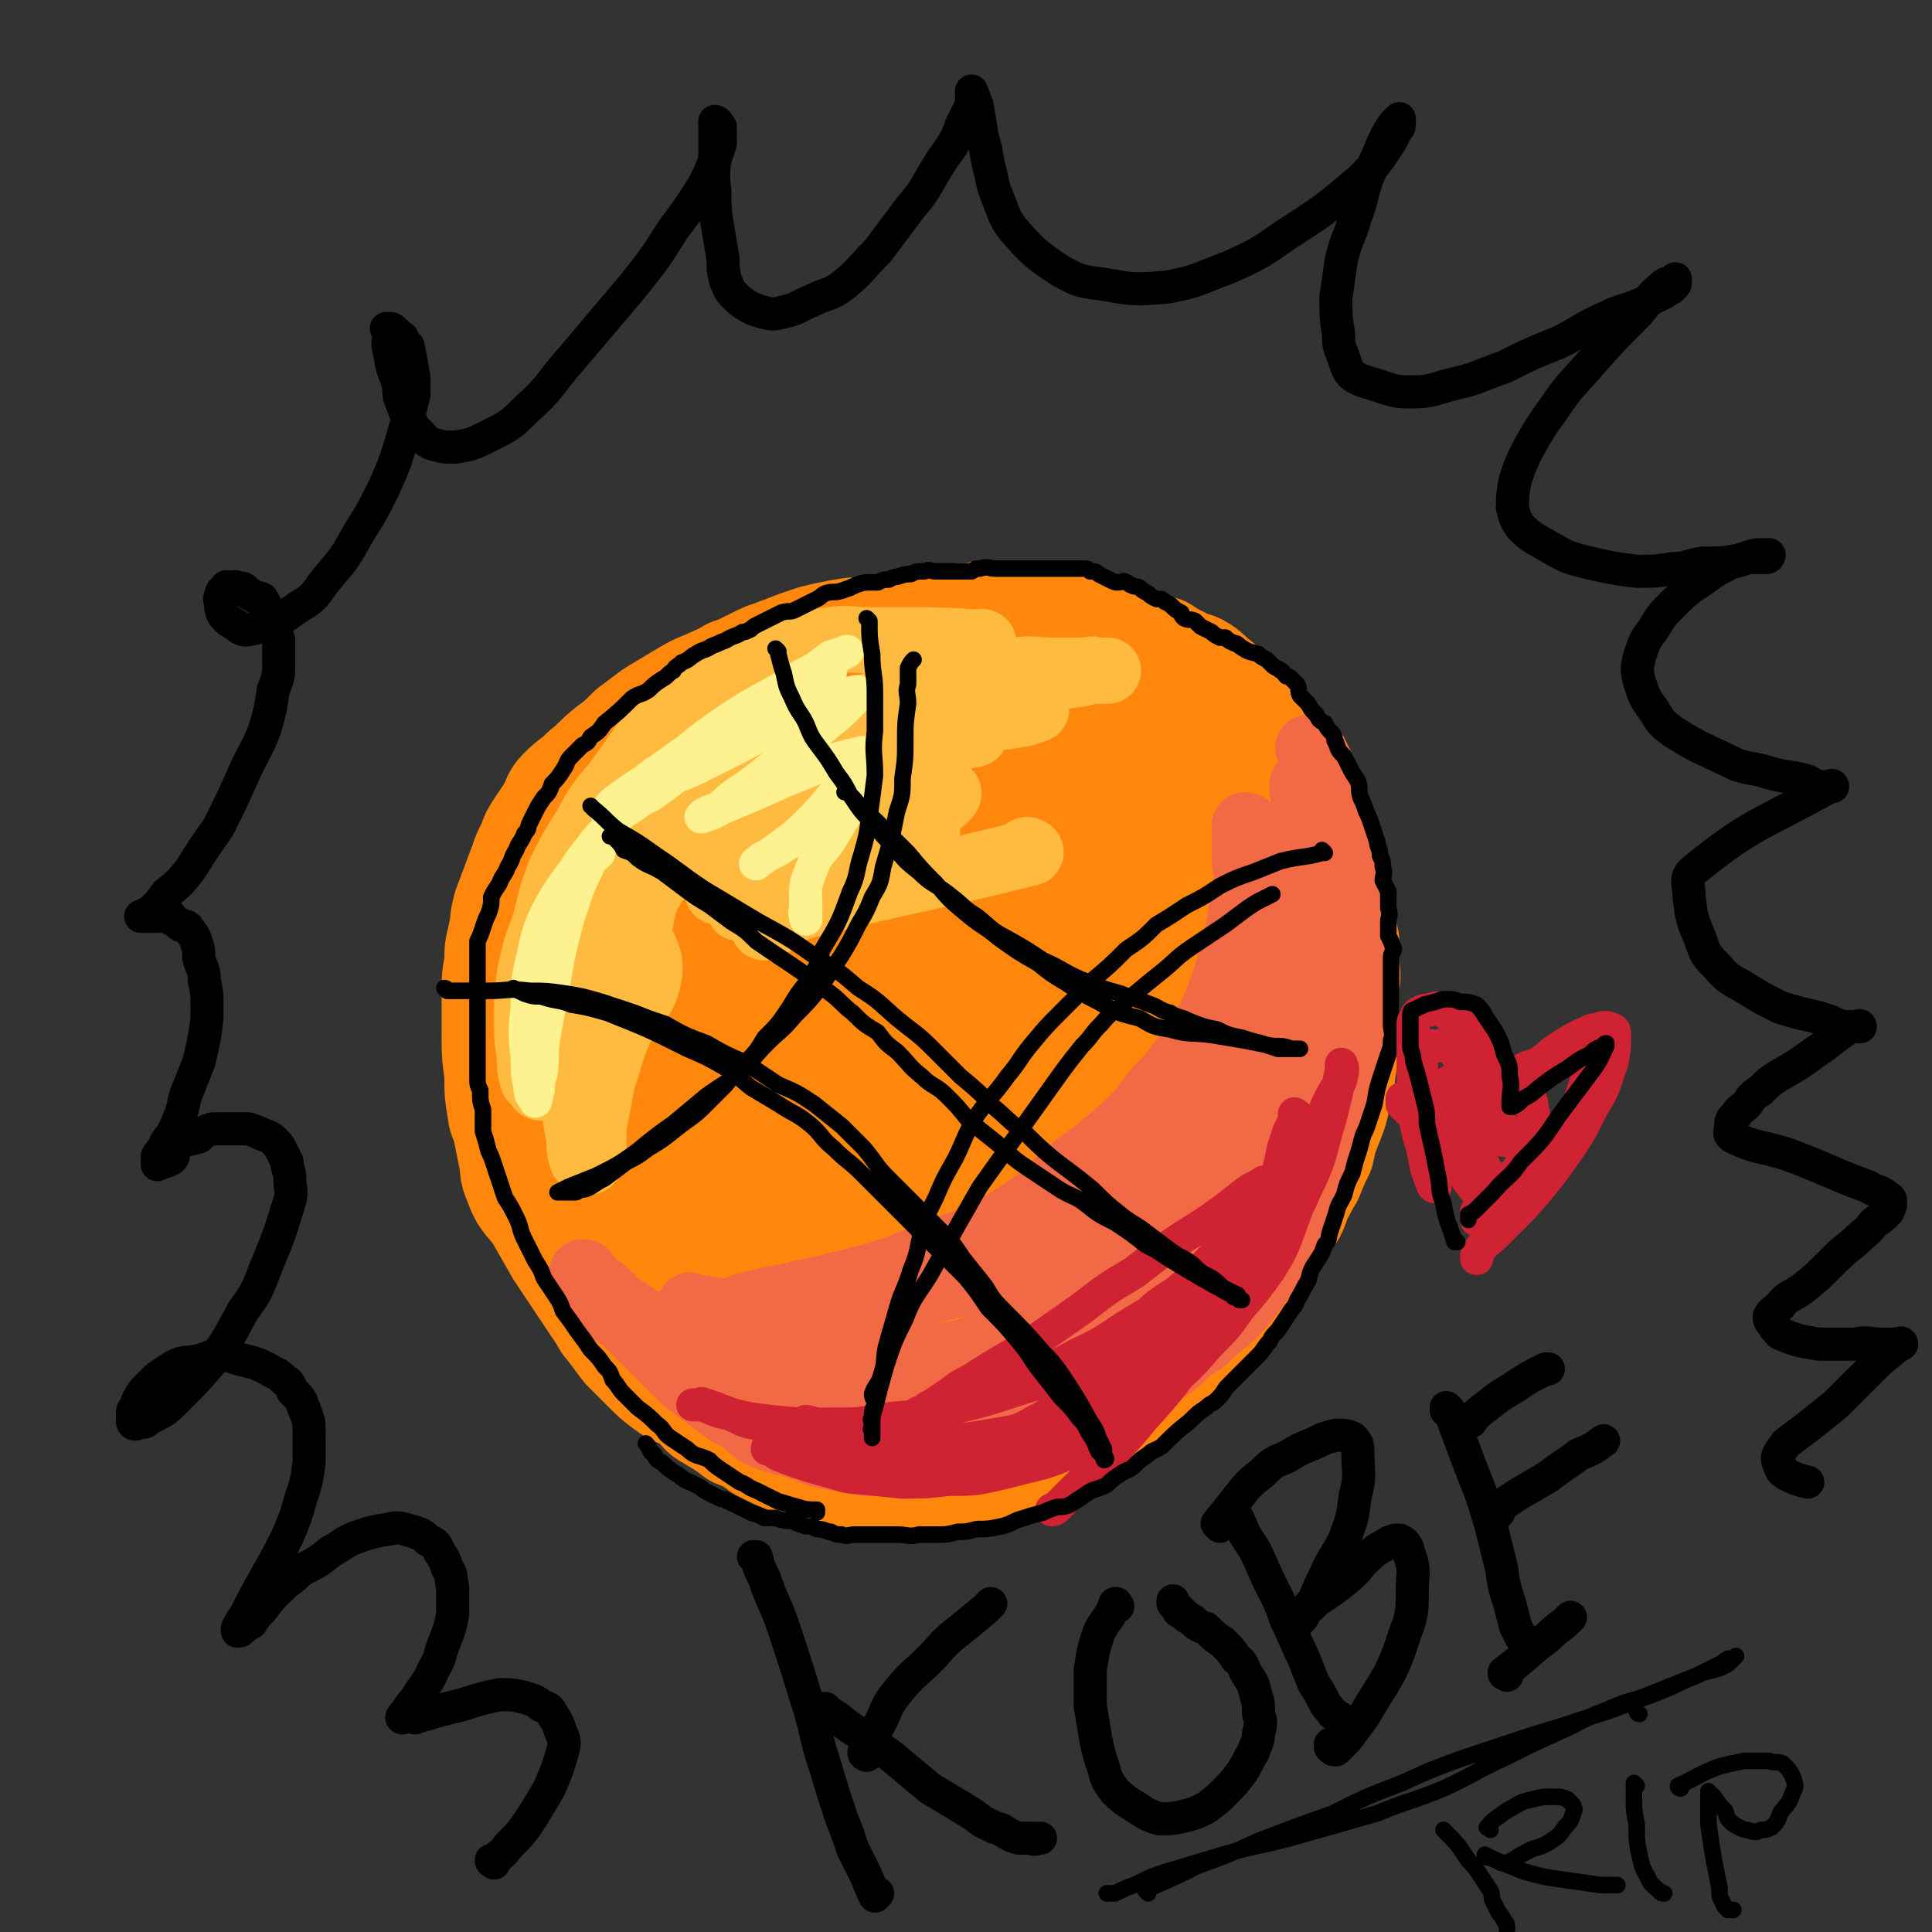
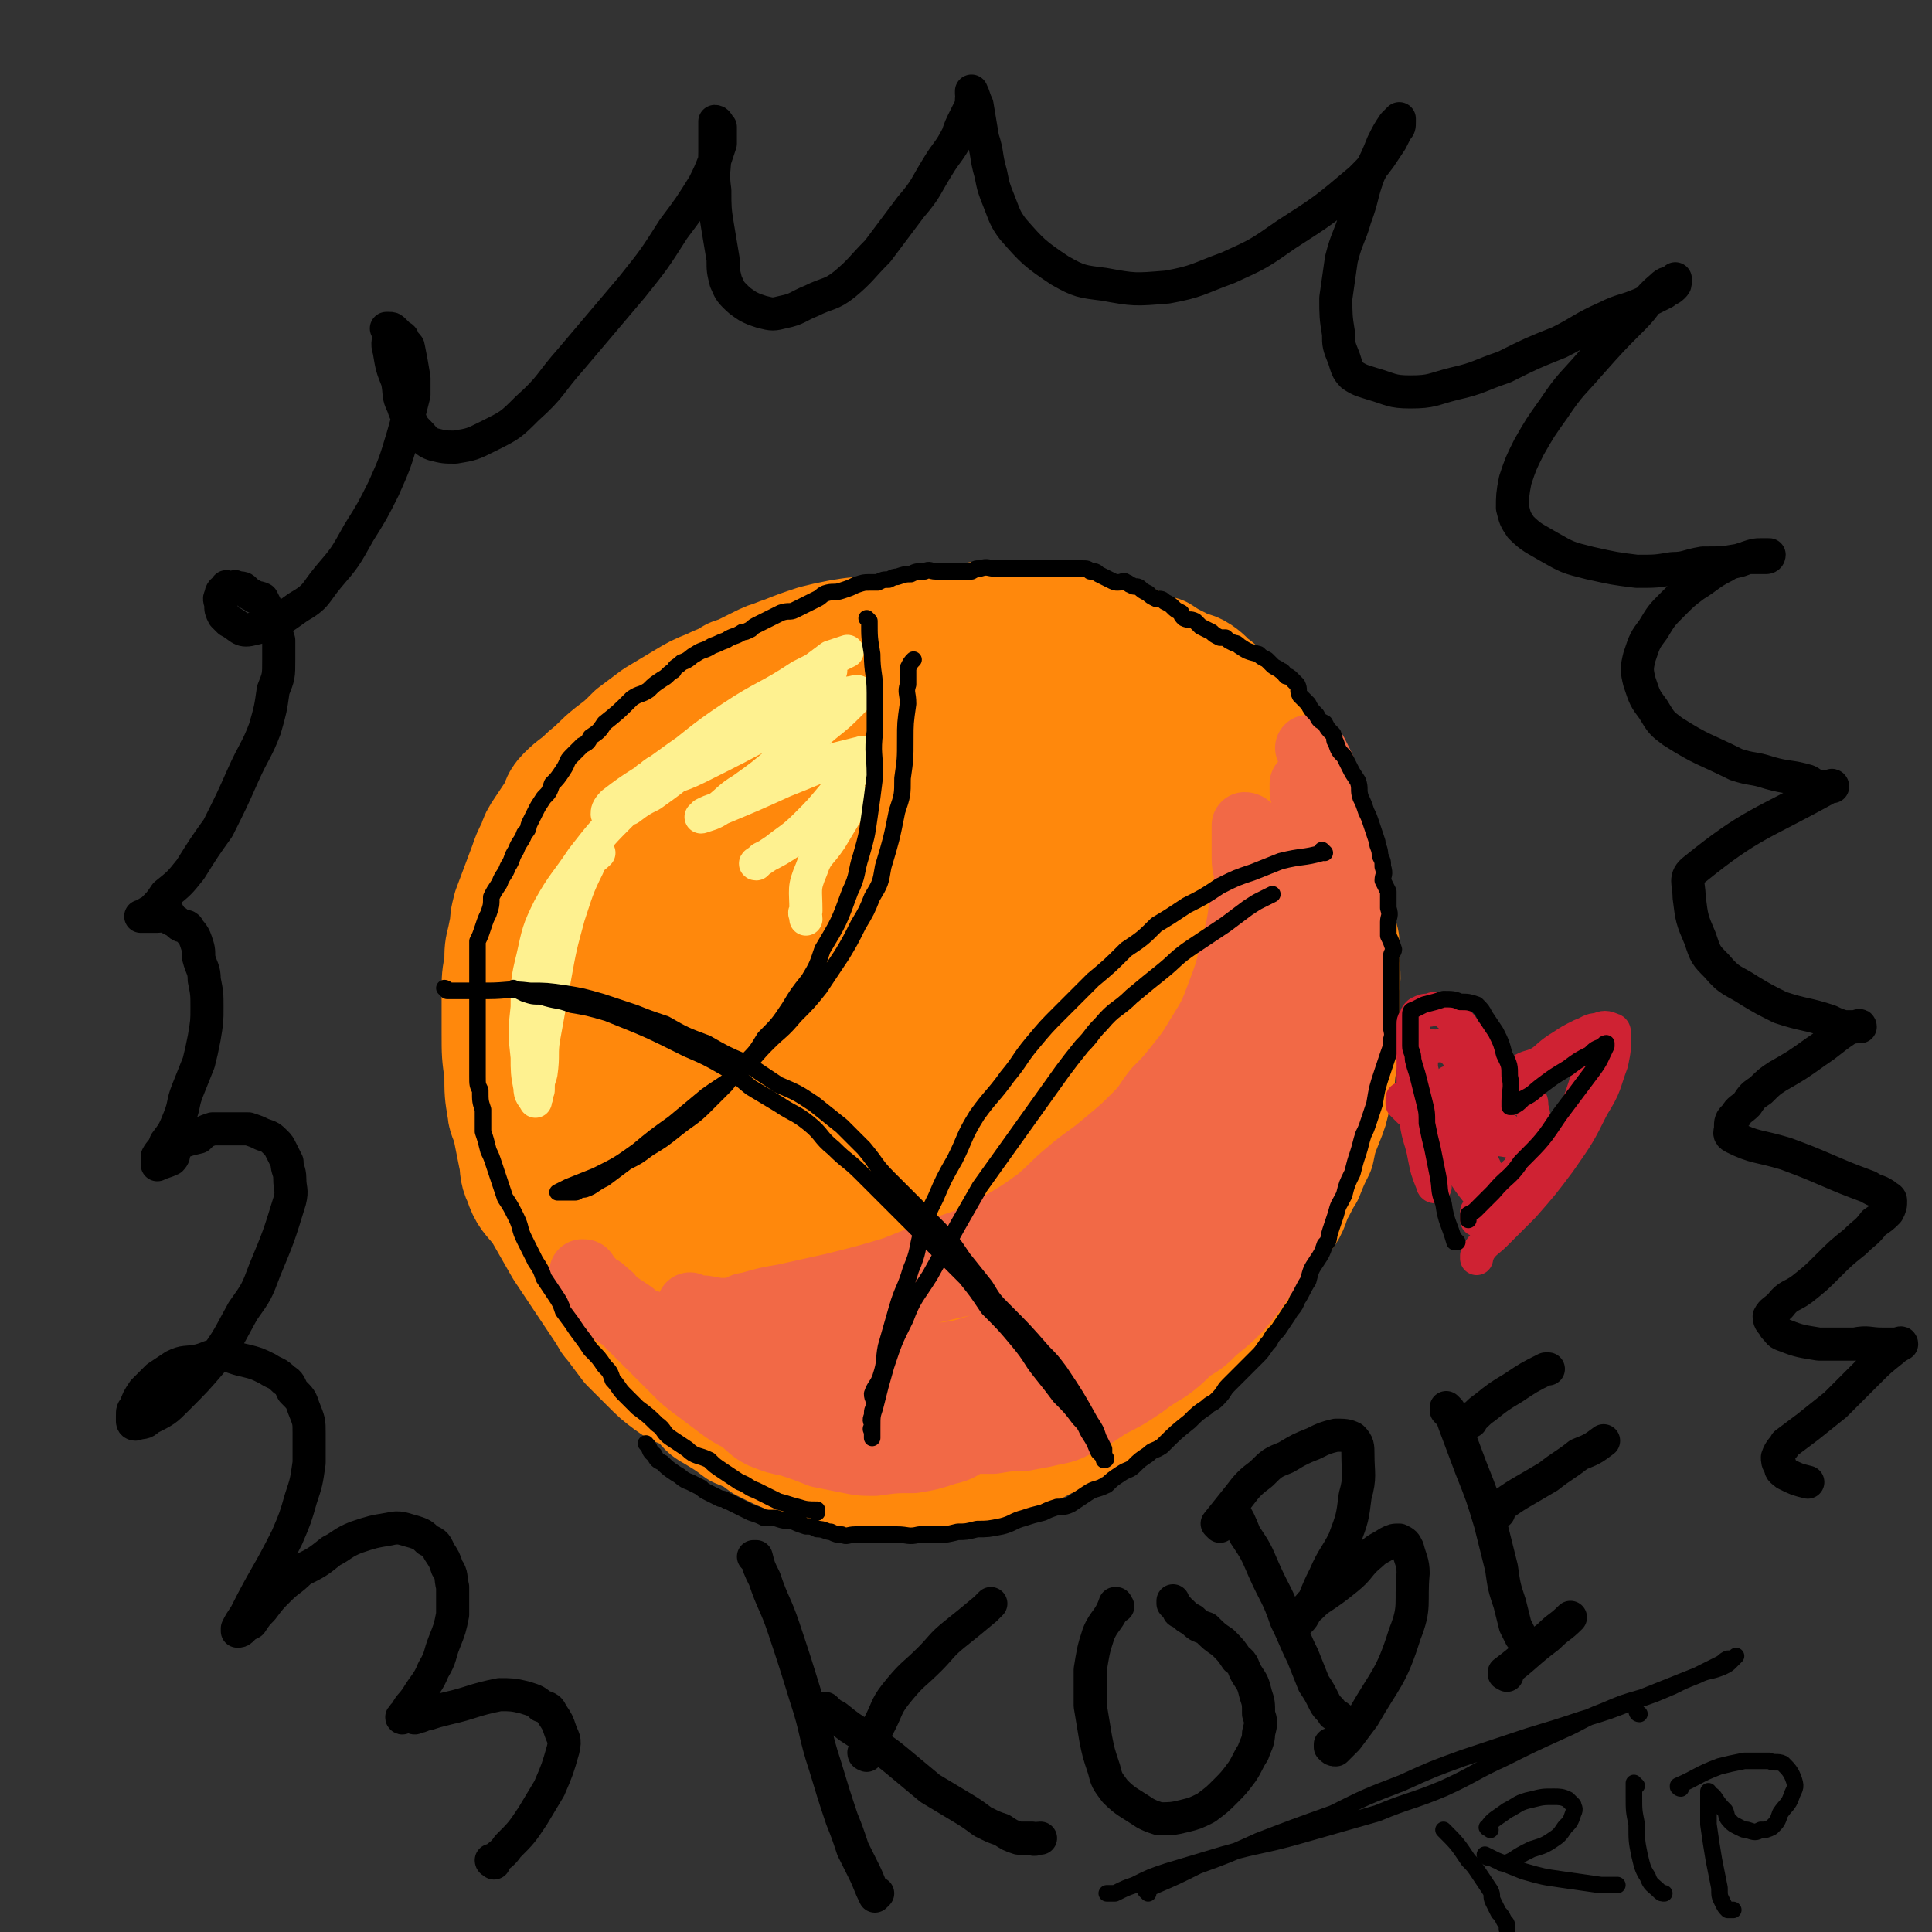
<svg xmlns="http://www.w3.org/2000/svg" viewBox="0 0 700 700" version="1.1">
  <rect x="0" y="0" width="700" height="700" fill="#333333" stroke="none" />
  <g fill="none" stroke="rgb(255,136,12)" stroke-width="40" stroke-linecap="round" stroke-linejoin="round">
    <path d="M290,493c0,0 0,-1 -1,-1 -2,-1 -2,0 -5,-1 -4,-1 -4,-1 -9,-3 -5,-3 -5,-3 -9,-5 -7,-4 -7,-4 -14,-7 -6,-4 -7,-3 -13,-7 -5,-4 -5,-4 -10,-8 -5,-5 -5,-5 -10,-10 -5,-6 -5,-6 -10,-13 -5,-7 -5,-7 -9,-14 -5,-9 -5,-9 -8,-18 -3,-9 -3,-9 -6,-17 -2,-9 -2,-9 -3,-17 -1,-8 -2,-8 -2,-16 1,-7 1,-8 3,-15 2,-8 2,-8 5,-15 4,-8 4,-8 9,-16 4,-7 4,-8 10,-14 8,-9 8,-9 18,-16 10,-9 10,-9 22,-16 9,-6 10,-6 20,-10 10,-5 10,-5 21,-9 10,-4 10,-4 20,-7 11,-3 11,-3 22,-4 10,-1 10,-1 20,-1 9,0 9,-1 19,0 9,1 9,1 17,3 9,2 9,2 17,6 7,2 7,2 14,6 8,4 8,4 15,8 6,4 7,4 12,9 5,4 5,4 8,10 5,7 5,8 9,16 3,8 3,9 4,17 2,8 2,8 3,16 0,8 0,8 0,17 0,6 0,6 -1,13 0,7 0,7 -2,15 -2,7 -1,7 -5,14 -3,8 -4,8 -8,16 -4,6 -4,6 -7,12 -4,6 -4,6 -9,12 -5,5 -5,5 -10,9 -13,10 -12,10 -25,19 -8,6 -8,6 -17,11 -8,5 -8,5 -18,9 -9,3 -9,3 -19,4 -9,1 -9,0 -18,1 -9,0 -9,0 -18,0 -7,-1 -7,0 -14,-1 -7,-1 -8,0 -14,-2 -8,-1 -8,-2 -15,-5 -8,-3 -8,-3 -15,-7 -7,-4 -7,-4 -14,-9 -6,-5 -6,-5 -11,-10 -5,-5 -5,-5 -10,-10 -4,-4 -5,-4 -9,-9 -4,-5 -4,-5 -8,-11 -4,-8 -4,-8 -7,-15 -2,-9 -3,-9 -4,-19 0,-9 0,-9 1,-19 0,-9 0,-9 2,-18 2,-8 2,-8 4,-16 2,-7 2,-7 5,-14 3,-7 3,-7 7,-13 4,-7 4,-7 9,-12 6,-7 6,-7 13,-13 8,-7 8,-7 18,-13 10,-6 10,-6 20,-11 11,-4 11,-4 22,-7 11,-4 11,-4 22,-7 11,-3 12,-3 23,-4 10,-1 10,-1 20,0 10,0 10,0 19,2 9,1 10,1 18,4 9,2 9,3 17,6 8,4 8,3 15,7 6,4 6,4 11,9 5,5 5,6 9,12 5,7 5,7 9,15 4,8 4,8 6,16 2,8 2,8 3,16 2,8 2,8 2,16 1,8 0,8 0,16 0,6 1,6 0,13 -1,9 -1,9 -3,18 -1,8 -2,7 -4,15 -2,6 -2,6 -4,13 -3,6 -3,6 -5,12 -3,6 -3,6 -6,12 -3,6 -3,5 -7,11 -4,5 -3,5 -7,10 -4,6 -4,5 -8,11 -4,4 -3,4 -7,9 -3,4 -3,4 -7,8 -4,4 -4,4 -8,7 -4,4 -4,4 -9,7 -4,3 -4,4 -10,6 -6,3 -6,3 -12,5 -6,2 -6,3 -13,4 -6,1 -6,1 -12,2 -6,1 -6,0 -13,1 -7,0 -7,0 -13,0 -5,-1 -5,0 -10,-1 -12,-3 -12,-3 -24,-6 -7,-2 -7,-3 -14,-6 -6,-2 -6,-2 -13,-5 -6,-3 -7,-3 -13,-7 -5,-3 -4,-4 -9,-7 -4,-3 -4,-2 -8,-5 -3,-2 -3,-2 -7,-5 -3,-3 -3,-3 -6,-6 -3,-3 -3,-3 -5,-7 -8,-12 -7,-12 -14,-24 -3,-5 -3,-5 -5,-10 -2,-6 -2,-6 -4,-11 -2,-6 -2,-6 -4,-12 -1,-6 -1,-6 -1,-13 -1,-7 -1,-7 -1,-15 0,-7 0,-7 0,-14 0,-6 0,-6 1,-11 0,-5 0,-5 1,-9 1,-5 1,-5 2,-9 2,-6 3,-6 5,-11 3,-6 3,-6 7,-12 3,-6 3,-6 7,-12 3,-4 3,-4 6,-9 3,-4 3,-4 7,-8 3,-4 3,-4 7,-8 4,-3 4,-4 8,-7 5,-4 5,-3 11,-7 6,-4 6,-4 12,-7 6,-3 6,-3 11,-6 6,-2 6,-2 12,-5 4,-2 4,-2 7,-3 5,-2 5,-2 11,-4 4,-1 4,-1 9,-2 6,-1 6,-1 12,-1 6,-1 6,-1 12,-2 6,-1 6,-1 13,-2 5,-1 5,-1 10,-1 6,-1 6,-1 12,0 5,0 5,0 10,1 5,1 5,1 10,2 6,0 6,0 11,1 5,1 5,1 10,2 5,1 5,1 9,3 4,2 4,2 8,3 3,2 3,2 7,4 3,2 4,1 7,3 3,2 3,3 6,5 3,3 2,3 5,5 3,4 3,4 6,7 4,3 4,3 7,6 3,3 2,4 5,7 3,4 3,4 5,8 2,5 2,5 4,9 1,4 2,4 3,8 2,3 1,4 3,8 1,4 1,4 2,9 1,4 1,4 2,9 1,4 1,4 2,8 1,5 1,5 2,9 0,5 0,5 0,9 1,5 0,5 0,9 0,4 0,4 0,9 0,4 1,4 0,8 0,5 0,5 -1,10 -1,6 0,6 -2,11 -1,5 -1,5 -3,10 -2,5 -2,5 -3,10 -2,4 -2,4 -4,9 -2,3 -2,4 -4,7 -2,6 -2,6 -6,11 -3,5 -3,5 -7,10 -3,6 -3,6 -6,11 -3,4 -3,4 -6,7 -3,4 -3,4 -6,7 -3,3 -3,3 -6,6 -3,3 -3,3 -7,7 -3,3 -3,3 -6,6 -2,2 -2,2 -5,5 -2,2 -2,2 -5,4 -3,2 -3,1 -7,3 -3,2 -3,2 -6,4 -4,2 -4,2 -8,4 -3,2 -3,2 -7,4 -4,1 -3,2 -7,3 -3,2 -4,1 -7,3 -4,1 -4,1 -8,2 -4,2 -4,1 -8,2 -4,1 -4,1 -7,2 -4,1 -4,0 -8,0 -5,1 -5,0 -10,0 -4,0 -4,0 -8,0 -4,0 -4,1 -8,0 -4,0 -4,0 -7,-1 -4,0 -4,-1 -7,-2 -5,-1 -5,0 -10,-2 -5,-2 -5,-2 -11,-5 -4,-3 -4,-3 -9,-5 -4,-3 -4,-3 -9,-6 -4,-2 -3,-3 -7,-6 -4,-3 -5,-2 -9,-5 -4,-3 -4,-3 -8,-7 -3,-3 -3,-3 -7,-7 -3,-4 -3,-4 -6,-8 -1,-1 -1,-1 -2,-3 -8,-12 -8,-12 -16,-24 -4,-7 -4,-7 -8,-14 -4,-5 -5,-5 -7,-11 -2,-4 -1,-5 -2,-9 -1,-5 -1,-5 -2,-10 -1,-4 -2,-4 -2,-8 0,-4 2,-4 2,-8 0,-6 -2,-6 -2,-11 0,-5 2,-5 2,-10 0,-5 -1,-5 -2,-11 0,-4 0,-4 0,-8 0,-4 0,-4 0,-8 0,-4 0,-4 1,-8 0,-4 0,-4 1,-8 3,-8 3,-8 6,-16 1,-3 1,-3 3,-7 1,-3 1,-3 3,-6 2,-3 2,-3 4,-6 2,-3 1,-4 4,-7 4,-4 4,-3 8,-7 5,-4 4,-4 9,-8 4,-3 4,-3 8,-7 4,-3 4,-3 8,-6 5,-3 5,-3 10,-6 5,-3 5,-3 10,-5 4,-2 5,-2 9,-4 4,-2 4,-2 8,-4 4,-2 4,-2 8,-3 5,-2 5,-2 10,-4 5,-1 5,-1 10,-2 4,-1 4,-1 9,-1 5,-1 5,-1 10,-1 6,0 6,0 11,0 5,0 5,0 10,0 4,0 4,-1 9,0 6,0 6,1 12,2 7,1 7,1 13,1 6,1 6,1 11,2 6,1 6,2 12,3 6,2 6,2 12,4 4,2 4,2 8,4 4,2 4,2 8,4 4,3 4,3 8,6 3,2 4,2 7,5 3,3 3,3 6,7 3,5 3,5 7,11 4,7 4,7 7,15 2,8 3,9 3,18 1,11 2,11 0,22 -1,10 -1,10 -4,20 -4,11 -5,11 -11,22 -6,11 -7,11 -15,21 -6,9 -6,10 -13,17 -9,9 -10,9 -20,16 -7,4 -7,5 -15,8 -9,2 -10,3 -18,1 -9,-3 -10,-3 -17,-11 -9,-10 -10,-11 -14,-25 -4,-16 -4,-17 -2,-34 2,-15 4,-15 11,-28 6,-11 6,-12 15,-20 7,-8 8,-8 18,-13 5,-2 7,-3 11,-1 4,2 5,4 6,10 2,17 3,18 0,35 -4,20 -6,20 -13,39 -7,15 -7,16 -15,30 -7,11 -7,11 -15,20 -4,5 -9,5 -10,9 0,2 9,4 9,2 -1,-5 -8,-8 -9,-17 -2,-25 -2,-26 2,-51 5,-26 5,-27 15,-51 6,-16 7,-16 18,-30 5,-8 6,-14 13,-14 7,0 13,4 14,12 3,16 -1,19 -7,36 -6,19 -13,18 -18,37 -4,12 8,17 2,26 -11,15 -19,12 -38,23 -7,5 -7,7 -16,10 -6,2 -7,3 -14,1 -5,-1 -6,-1 -8,-6 -4,-11 -6,-12 -4,-24 3,-33 3,-34 13,-66 4,-15 6,-15 15,-28 5,-7 6,-7 12,-12 4,-2 7,-5 9,-2 5,5 6,8 6,17 1,18 0,19 -4,36 -4,18 -4,19 -13,35 -9,15 -11,14 -23,28 -7,9 -6,10 -14,18 -7,7 -7,7 -16,12 -6,3 -7,4 -14,5 -6,0 -8,0 -11,-4 -9,-11 -10,-12 -14,-26 -6,-23 -5,-24 -5,-48 0,-19 1,-20 5,-38 3,-13 4,-13 10,-25 3,-6 3,-6 8,-10 3,-3 7,-7 9,-3 12,18 15,22 20,47 4,23 0,24 -2,47 -2,15 -2,16 -7,30 -4,11 -6,10 -12,20 -5,7 -4,8 -11,13 -5,4 -5,5 -12,6 -7,0 -9,1 -15,-4 -10,-8 -10,-10 -16,-24 -8,-21 -9,-22 -12,-45 -3,-21 -2,-22 1,-43 1,-14 2,-14 8,-27 4,-9 4,-9 11,-16 10,-9 10,-10 22,-14 13,-4 15,-4 29,-1 13,2 14,3 24,12 13,11 13,13 21,29 9,17 11,17 13,35 3,19 1,20 -2,39 -2,16 -2,16 -9,30 -4,11 -5,11 -13,20 -5,8 -5,8 -12,13 -6,4 -7,5 -13,5 -7,-1 -10,-1 -14,-7 -10,-18 -10,-20 -14,-41 -6,-30 -6,-30 -6,-61 0,-20 1,-21 6,-40 5,-17 5,-18 14,-33 7,-12 7,-13 19,-21 13,-8 15,-9 30,-11 14,-1 17,-1 29,5 14,8 16,10 24,25 10,19 9,22 12,44 3,19 2,20 0,39 -2,14 -3,15 -9,28 -5,13 -4,15 -14,23 -15,12 -17,14 -34,19 -8,2 -12,1 -18,-5 -11,-11 -12,-13 -17,-29 -6,-23 -6,-24 -5,-48 0,-20 1,-21 8,-40 6,-16 6,-17 18,-30 11,-12 12,-13 27,-20 15,-6 16,-7 32,-7 13,0 15,1 25,7 10,7 12,9 16,21 8,20 8,22 8,43 -1,19 -4,20 -11,38 -6,16 -6,16 -15,30 -7,11 -6,12 -15,21 -7,7 -8,7 -17,11 -5,3 -8,6 -12,4 -5,-3 -5,-7 -6,-14 -2,-20 -4,-21 0,-41 4,-22 7,-22 17,-42 8,-13 8,-14 19,-25 10,-9 11,-10 24,-15 11,-4 13,-6 24,-4 7,2 8,4 12,11 8,10 9,11 11,24 1,15 0,16 -5,31 -4,15 -5,15 -12,29 -6,9 -6,10 -13,17 -8,9 -9,9 -19,15 -7,4 -8,5 -16,6 -5,0 -7,0 -9,-4 -7,-16 -9,-19 -8,-37 1,-23 3,-24 11,-47 5,-14 4,-16 15,-27 14,-15 17,-16 35,-24 4,-2 8,0 9,4 5,10 5,12 4,25 -2,17 -3,17 -9,33 -5,15 -5,15 -12,29 -6,11 -10,10 -12,21 -2,7 1,8 2,16 " />
  </g>
  <g fill="none" stroke="rgb(242,105,70)" stroke-width="24" stroke-linecap="round" stroke-linejoin="round">
    <path d="M251,474c0,0 -1,-1 -1,-1 0,0 0,0 1,1 4,0 4,0 9,1 6,0 6,0 13,0 8,0 8,0 17,0 9,-1 9,-1 18,-2 9,-1 9,-2 19,-4 8,-1 9,-1 17,-3 9,-2 9,-2 18,-5 7,-3 7,-2 15,-5 6,-3 6,-3 13,-7 7,-4 8,-3 14,-9 6,-4 6,-4 10,-9 5,-5 5,-5 9,-10 6,-8 6,-8 10,-17 4,-9 4,-9 7,-19 3,-9 2,-9 5,-18 1,-6 1,-6 3,-13 1,-3 1,-3 1,-7 1,-2 0,-2 0,-4 0,-1 0,-1 0,-2 0,-1 0,-2 0,-2 1,1 2,2 3,4 1,4 1,4 1,9 1,9 1,9 0,18 0,11 -1,11 -3,21 -2,9 -2,9 -5,17 -3,9 -3,9 -7,16 -3,8 -4,8 -9,14 -5,7 -6,7 -12,13 -6,5 -6,6 -12,11 -7,6 -7,6 -15,11 -8,5 -8,5 -15,8 -8,4 -8,4 -16,6 -8,2 -8,3 -16,4 -9,1 -10,1 -19,1 -9,-1 -9,0 -18,-1 -8,-1 -8,-1 -16,-3 -7,-1 -7,-1 -14,-3 -4,-1 -3,-2 -8,-4 -3,-1 -3,0 -7,-1 -2,-1 -2,-1 -4,-2 -2,-1 -2,-1 -4,-2 -1,0 -1,-1 -2,-1 -1,0 0,0 0,1 -1,0 -1,0 -1,0 0,2 0,3 1,5 2,3 2,3 4,5 4,4 5,4 8,7 5,4 4,5 9,8 6,4 6,3 13,7 6,3 5,3 12,6 6,2 6,2 13,4 9,2 9,3 17,3 8,0 8,-1 15,-3 8,-2 8,-2 15,-5 8,-3 8,-2 15,-7 15,-8 14,-9 28,-19 7,-5 7,-5 13,-11 6,-6 6,-6 11,-12 7,-9 7,-8 13,-17 10,-18 10,-18 19,-36 4,-7 3,-7 6,-15 2,-5 2,-5 4,-11 1,-3 0,-4 1,-7 1,-3 1,-3 1,-5 1,-1 0,-1 0,-3 0,-1 0,-1 0,-2 0,0 0,0 0,1 -1,3 -1,3 -2,6 -3,8 -3,8 -6,15 -4,10 -4,10 -9,19 -6,10 -7,10 -13,20 -7,8 -7,8 -14,16 -6,8 -6,9 -14,16 -7,7 -7,7 -15,13 -8,6 -7,7 -16,13 -8,5 -9,4 -18,8 -7,3 -7,3 -15,5 -8,2 -8,2 -15,3 -9,1 -9,2 -17,2 -6,0 -6,-1 -12,-1 -7,-1 -7,-1 -14,-3 -7,-1 -7,-1 -13,-4 -5,-1 -5,-2 -10,-4 -13,-6 -13,-5 -26,-11 -2,-1 -3,-1 -5,-2 -2,-1 -3,0 -4,-2 -1,0 -1,-1 -2,-1 -1,-1 -1,-1 -2,-1 -1,-1 -1,0 -2,0 0,0 -1,-1 -1,0 3,2 4,2 7,5 5,2 5,2 9,5 5,4 5,4 11,8 6,4 6,4 12,8 5,3 5,4 10,7 5,3 5,3 10,5 6,2 6,2 12,4 6,2 6,2 13,3 6,0 6,0 12,0 7,-1 7,0 13,-1 6,-1 6,-1 11,-2 6,-2 6,-1 12,-4 7,-2 7,-2 14,-6 7,-3 6,-3 13,-7 6,-5 6,-5 13,-10 7,-6 7,-5 13,-11 5,-5 5,-5 10,-11 5,-6 5,-6 10,-13 6,-9 6,-8 12,-17 5,-9 5,-9 9,-18 4,-8 5,-8 8,-16 4,-9 4,-9 7,-18 0,-2 0,-2 0,-4 0,-1 0,-1 0,-2 0,-1 1,-2 0,-2 0,0 0,0 0,0 -2,3 -2,3 -4,6 -6,6 -6,6 -12,12 -7,7 -7,8 -16,15 -18,15 -17,15 -37,29 -9,6 -9,5 -19,10 -11,5 -11,5 -22,9 -10,4 -10,4 -20,7 -9,3 -10,2 -19,4 -5,1 -5,1 -11,2 -6,0 -6,1 -12,1 -4,1 -4,1 -8,1 -3,0 -3,0 -6,0 -2,0 -2,0 -4,0 -1,0 -1,0 -2,0 -1,0 -1,0 -2,0 -1,0 -1,0 -2,0 0,0 -1,0 -1,0 1,-1 2,-2 4,-2 7,-2 7,-2 13,-3 9,-2 9,-2 18,-4 12,-3 12,-3 22,-6 10,-4 10,-4 20,-8 9,-3 9,-3 18,-8 7,-4 7,-4 14,-9 6,-5 5,-5 11,-10 7,-6 7,-5 14,-11 6,-5 6,-5 11,-10 4,-4 3,-4 7,-9 4,-4 4,-4 8,-9 4,-5 4,-5 7,-10 5,-8 5,-8 8,-16 3,-8 3,-8 5,-17 2,-7 2,-7 3,-14 1,-5 1,-5 2,-11 0,-3 -1,-3 -1,-7 0,-3 0,-3 0,-6 0,-1 0,-1 0,-3 0,-1 0,-1 0,-2 0,0 0,-1 0,-1 1,0 2,1 2,2 2,5 2,6 4,11 3,10 4,10 5,20 3,23 3,24 1,46 0,10 -1,10 -4,19 -3,10 -4,10 -9,19 -4,8 -3,9 -8,16 -5,7 -6,7 -12,13 -6,6 -6,6 -12,12 -7,5 -7,5 -14,10 -6,5 -7,5 -14,9 -6,4 -6,5 -13,8 -7,4 -7,3 -13,6 -6,2 -6,2 -13,3 -5,2 -5,2 -11,3 -6,1 -6,1 -12,2 -6,0 -6,0 -12,0 -5,0 -5,0 -10,0 -5,-1 -5,-1 -10,-2 -5,-1 -5,0 -11,-2 -6,-1 -6,-1 -11,-2 -5,-1 -5,-1 -9,-2 -5,-1 -5,-1 -9,-2 -4,-1 -4,0 -8,-2 -4,-1 -4,-1 -8,-3 -3,-2 -3,-2 -6,-4 -3,-1 -3,-1 -5,-3 -3,-2 -3,-2 -6,-4 -2,-1 -1,-2 -3,-3 -2,-2 -2,-2 -4,-3 -1,-1 -1,-1 -2,-2 -1,-1 -1,-1 -2,-2 0,-1 0,-1 -1,-1 0,0 0,0 0,0 0,0 0,0 0,0 0,2 0,2 1,3 2,3 2,2 5,5 3,3 3,3 7,7 3,3 3,3 7,7 3,3 3,3 7,7 3,3 3,3 7,7 3,3 3,3 7,6 4,3 4,3 8,6 4,3 4,3 8,5 4,3 4,4 8,6 5,2 5,2 10,3 6,2 6,2 11,4 5,1 5,1 10,2 5,1 5,1 10,1 7,-1 7,-1 14,-1 6,-1 6,-1 12,-3 5,-1 5,-2 9,-4 7,-3 6,-3 13,-6 6,-3 6,-3 12,-6 4,-2 4,-2 9,-5 3,-2 3,-3 7,-5 4,-3 4,-3 8,-5 3,-3 3,-3 7,-6 3,-3 3,-3 7,-7 3,-3 3,-3 5,-5 3,-3 4,-3 7,-7 2,-3 2,-3 5,-6 2,-3 2,-3 4,-6 7,-10 8,-9 15,-19 4,-6 3,-6 7,-13 3,-4 3,-4 5,-9 2,-4 3,-4 5,-9 2,-5 2,-5 3,-10 2,-6 2,-6 4,-12 1,-7 1,-7 2,-13 2,-8 2,-8 3,-15 1,-6 0,-6 1,-12 0,-5 0,-5 0,-9 0,-6 0,-6 -1,-11 0,-5 -1,-5 -1,-10 -1,-5 -1,-5 -2,-10 -1,-4 -1,-4 -2,-8 -1,-3 -1,-3 -2,-6 0,-1 1,-1 0,-3 0,-1 0,-1 -1,-2 0,-1 0,-1 0,-2 0,0 0,-1 0,-1 3,5 4,6 6,13 3,9 3,9 6,18 2,10 3,10 5,20 1,10 1,10 1,20 1,10 0,10 0,20 -1,10 -1,10 -3,19 -1,8 -2,8 -4,17 -3,8 -3,8 -6,16 -2,6 -1,6 -4,12 -3,6 -3,6 -7,12 -4,6 -4,6 -8,11 -4,6 -4,6 -9,12 -4,4 -4,4 -9,8 -4,4 -4,4 -9,7 -4,4 -4,4 -8,7 -5,3 -5,3 -9,6 -6,4 -6,4 -12,7 -6,4 -6,4 -12,7 -4,2 -4,2 -9,3 -4,1 -5,1 -10,2 -5,0 -5,0 -11,1 -6,0 -6,0 -11,0 -4,0 -4,0 -9,0 -4,0 -4,0 -9,0 -5,-1 -5,-1 -10,-2 -4,0 -3,0 -7,-1 -5,-1 -5,-1 -9,-2 -4,-1 -4,-1 -9,-2 -5,-1 -5,-1 -10,-2 -4,0 -4,0 -8,-1 -2,-1 -2,-1 -4,-2 -2,-1 -2,-1 -4,-1 -1,-1 -1,0 -2,0 0,0 0,0 -1,0 0,0 0,0 0,0 1,0 1,0 2,0 3,1 3,1 6,2 9,1 9,1 17,1 10,1 10,2 19,2 11,-1 11,0 22,-2 19,-3 19,-3 38,-8 7,-1 7,-2 14,-6 6,-3 6,-3 13,-7 7,-3 7,-3 14,-8 5,-4 4,-4 9,-8 5,-4 5,-4 10,-8 5,-4 5,-4 10,-8 4,-5 5,-5 9,-10 5,-7 5,-7 10,-15 4,-6 4,-6 8,-13 3,-6 2,-6 5,-11 3,-5 3,-5 5,-10 3,-7 2,-7 5,-14 2,-6 3,-5 5,-12 2,-7 2,-7 3,-14 1,-6 1,-6 1,-11 1,-5 0,-5 0,-9 0,-5 1,-5 0,-9 0,-5 -1,-5 -1,-10 -2,-7 -1,-7 -3,-14 -1,-7 -1,-7 -3,-13 -2,-4 -2,-4 -4,-8 -1,-4 -1,-4 -2,-8 -1,-2 -1,-2 -2,-4 -1,-2 -1,-2 -2,-3 0,0 0,0 -1,0 " />
  </g>
  <g fill="none" stroke="rgb(207,34,51)" stroke-width="12" stroke-linecap="round" stroke-linejoin="round">
-     <path d="M293,516c0,0 -1,-1 -1,-1 0,0 0,0 1,1 0,0 0,0 0,0 0,0 -1,-1 -1,-1 4,1 5,1 10,3 6,1 6,1 13,2 8,1 8,2 17,2 16,0 16,0 33,-3 6,-1 6,-2 12,-5 5,-3 5,-3 10,-5 5,-3 5,-4 9,-7 6,-3 6,-3 11,-7 5,-4 4,-5 8,-9 4,-4 4,-4 8,-9 4,-4 4,-4 7,-9 4,-4 4,-4 7,-9 3,-3 3,-3 4,-6 1,-3 1,-3 2,-5 1,-1 1,-1 1,-3 0,0 0,-1 0,0 0,0 0,0 0,1 0,2 0,2 0,5 -2,6 -2,6 -5,12 -3,6 -3,7 -7,13 -4,5 -4,5 -9,10 -5,6 -5,6 -11,11 -6,6 -6,6 -13,11 -8,5 -8,5 -16,9 -9,4 -9,4 -18,7 -9,3 -9,3 -17,4 -8,2 -8,1 -16,2 -7,0 -7,0 -14,-1 -5,0 -5,-1 -10,-2 -5,0 -5,-1 -9,-1 -3,-1 -3,-1 -7,-1 -2,0 -2,0 -5,0 -2,-1 -2,0 -4,0 -1,0 -1,0 -1,0 -1,0 -1,0 -2,0 -1,0 -1,0 -2,0 0,0 0,-1 1,0 1,0 1,1 3,2 5,2 5,2 11,4 7,2 7,2 14,4 10,1 10,1 20,2 8,0 8,0 17,-1 9,0 9,0 18,-2 8,-2 8,-2 16,-4 6,-2 6,-2 12,-5 7,-4 7,-5 15,-9 5,-3 5,-3 9,-7 5,-4 5,-4 10,-9 4,-4 4,-5 8,-9 4,-5 4,-5 8,-11 4,-5 4,-5 7,-10 4,-8 4,-8 7,-15 3,-8 3,-8 5,-16 2,-7 2,-7 4,-14 1,-4 1,-4 2,-9 1,-3 1,-3 2,-6 1,-2 1,-2 2,-4 0,-1 0,-1 0,-2 0,0 0,-1 0,0 1,0 1,0 1,1 1,5 2,5 2,9 1,7 1,7 0,13 -1,8 -1,8 -4,16 -3,8 -3,9 -8,17 -5,7 -5,7 -11,14 -5,7 -5,7 -11,13 -7,8 -7,8 -14,14 -6,6 -6,6 -13,10 -7,5 -8,5 -15,9 -8,3 -8,3 -15,6 -8,3 -9,2 -17,4 -7,1 -7,2 -14,3 -7,0 -7,0 -14,-1 -7,0 -7,0 -15,-1 -7,-1 -7,-1 -14,-3 -5,-1 -5,-2 -10,-4 -6,-2 -6,-2 -12,-4 -5,-2 -5,-2 -10,-4 -5,-1 -5,-1 -9,-3 -2,-1 -2,-1 -5,-2 -1,0 -1,-1 -3,-1 -2,-1 -2,-1 -3,-1 -1,-1 -1,0 -2,0 -1,0 -1,0 -2,0 0,0 0,0 0,0 0,0 0,0 0,0 1,0 1,0 3,0 4,1 4,2 9,3 8,2 8,2 16,3 10,1 10,1 21,1 11,0 11,0 22,-2 12,-1 12,-1 24,-4 12,-3 12,-3 24,-7 10,-3 10,-3 19,-7 9,-5 9,-5 16,-11 7,-5 7,-5 13,-11 6,-5 7,-4 13,-10 5,-4 4,-4 9,-9 3,-3 3,-3 6,-7 3,-3 3,-3 5,-7 2,-2 2,-2 4,-5 1,-1 0,-2 1,-3 1,-1 1,-1 2,-2 0,-1 0,-1 0,-2 0,0 1,0 0,0 0,-1 0,-1 -1,0 -2,1 -2,1 -4,2 -4,3 -4,3 -9,7 -7,5 -7,5 -15,10 -9,6 -9,6 -18,13 -10,6 -10,6 -19,13 -10,7 -10,7 -20,14 -9,5 -9,5 -17,10 -6,4 -6,3 -11,7 -3,2 -3,2 -6,4 -2,1 -2,1 -3,2 -1,1 -1,0 -2,1 0,0 -1,0 0,0 5,-1 6,-1 11,-2 12,-3 12,-3 23,-8 12,-5 12,-5 23,-11 13,-6 12,-7 24,-14 9,-5 9,-5 17,-10 7,-5 8,-3 13,-9 10,-9 9,-10 17,-20 4,-7 4,-7 8,-14 4,-7 4,-7 7,-14 3,-5 3,-5 5,-10 2,-4 2,-4 4,-7 1,-2 1,-2 1,-4 1,-1 0,-1 0,-2 0,-1 0,-2 0,-1 0,0 1,1 0,2 -2,9 -2,9 -4,17 -4,13 -3,14 -9,26 -7,16 -8,15 -18,30 -9,14 -9,14 -20,27 -10,13 -10,14 -21,26 -8,10 -9,10 -18,19 -6,6 -6,6 -13,13 -1,1 -1,1 -2,1 " />
-   </g>
+     </g>
  <g fill="none" stroke="rgb(255,187,64)" stroke-width="24" stroke-linecap="round" stroke-linejoin="round">
-     <path d="M203,384c0,0 -1,0 -1,-1 -3,-10 -6,-11 -6,-21 -1,-6 1,-7 4,-13 3,-7 3,-7 8,-14 6,-8 6,-9 14,-16 10,-9 11,-9 22,-17 11,-7 11,-8 22,-14 13,-6 12,-7 26,-11 30,-8 33,-5 61,-11 1,0 -1,-1 -2,-2 -1,-1 -1,-1 -1,-2 12,-3 19,-2 25,-5 2,0 -4,0 -8,-1 -4,-1 -4,-1 -7,-1 -4,-1 -4,-1 -9,0 -6,0 -6,0 -13,2 -8,2 -8,2 -16,5 -9,2 -9,2 -17,5 -9,3 -9,2 -18,6 -8,3 -8,3 -17,7 -8,3 -8,3 -16,8 -7,3 -7,3 -13,6 -5,4 -5,4 -9,7 -4,3 -5,3 -7,6 -4,6 -4,6 -5,13 -3,8 -2,8 -3,17 -1,8 0,8 0,15 0,6 0,6 0,12 0,4 0,4 0,8 -1,3 -1,3 -1,6 -1,2 0,2 0,5 0,1 0,2 0,3 -1,1 -1,1 -2,2 -1,0 -1,0 -2,0 -1,-1 -1,-2 -2,-3 -1,-3 -1,-3 -2,-7 0,-8 -1,-8 0,-16 0,-8 0,-9 3,-17 4,-8 4,-8 10,-16 6,-8 7,-8 15,-15 10,-10 11,-10 23,-18 9,-7 9,-9 20,-13 31,-13 35,-11 64,-22 2,0 -3,-1 -3,-1 1,-1 3,0 6,0 1,0 3,0 2,0 -7,0 -9,0 -17,1 -8,1 -8,1 -15,3 -7,1 -7,2 -14,4 -8,2 -8,2 -16,5 -7,2 -7,2 -14,5 -4,2 -4,2 -8,5 -5,4 -6,4 -10,9 -6,8 -6,9 -10,18 -7,12 -10,11 -12,24 -2,9 5,10 3,20 -2,10 -6,9 -10,18 -3,7 -3,7 -5,14 -2,6 -2,6 -3,12 -1,5 -1,5 -2,10 0,3 0,3 0,7 0,1 0,1 0,3 0,1 0,1 -1,2 0,1 -1,1 -2,1 -1,-1 -1,-1 -1,-1 -1,-3 -1,-3 -1,-6 -1,-9 -2,-9 -2,-17 0,-9 3,-9 3,-18 1,-12 -1,-12 0,-23 0,-8 0,-9 2,-17 3,-8 5,-7 9,-16 4,-7 3,-8 7,-16 3,-7 4,-6 9,-13 6,-7 4,-9 12,-13 27,-12 30,-7 57,-18 9,-3 8,-5 15,-11 1,-1 1,-2 3,-3 1,-1 2,-1 4,-2 5,-1 5,-1 10,-2 14,-1 14,-1 29,-2 7,-1 7,0 14,0 2,0 2,0 4,0 1,0 1,0 1,0 5,0 5,0 9,0 3,0 3,0 5,0 1,0 0,0 0,0 -1,0 -1,0 -1,0 -1,0 -1,0 -2,0 -2,0 -2,-1 -3,0 -2,0 -2,0 -3,1 -7,1 -7,1 -14,2 -8,1 -8,1 -16,2 -9,1 -9,0 -18,2 -9,1 -9,1 -18,3 -16,4 -16,5 -32,9 -8,3 -8,3 -16,6 -6,2 -6,1 -13,3 -6,2 -6,2 -12,4 -5,1 -5,1 -10,3 -5,2 -5,2 -10,4 -3,1 -3,1 -6,3 -3,3 -3,3 -5,6 -3,4 -3,4 -5,9 -3,6 -3,6 -6,12 -2,8 -2,8 -4,15 -1,7 -1,7 -1,14 -1,7 -2,7 -3,15 0,6 0,6 0,12 -1,5 -1,5 -2,10 -1,4 -1,4 -1,7 -1,3 -1,3 -2,5 0,2 0,2 -1,3 -1,0 -1,1 -1,1 -1,0 -1,-1 -1,-1 -1,-1 -1,-1 -2,-2 -1,-4 -1,-4 -1,-8 -1,-7 -1,-7 -1,-13 0,-9 0,-9 1,-17 2,-9 2,-9 5,-17 3,-10 2,-10 6,-20 4,-8 4,-8 9,-16 5,-9 5,-9 11,-16 5,-7 5,-7 10,-14 4,-6 4,-6 9,-11 6,-6 6,-5 13,-10 7,-4 7,-5 14,-8 8,-4 9,-3 17,-6 7,-2 7,-2 15,-3 6,-1 7,0 14,0 5,0 5,0 10,0 16,0 17,0 31,1 1,0 -1,-1 -2,0 -3,1 -3,1 -5,3 -3,2 -2,3 -4,5 -7,9 -5,11 -13,17 -17,12 -19,9 -38,19 -10,5 -9,6 -19,12 -5,4 -5,4 -10,8 -4,2 -4,2 -7,5 -2,1 -2,1 -4,2 0,0 -1,0 0,0 5,-4 5,-3 11,-7 10,-6 10,-6 20,-12 7,-5 7,-5 13,-10 3,-1 3,-3 7,-2 16,0 29,1 33,4 3,3 -11,3 -21,8 -9,4 -9,5 -18,11 -10,6 -10,7 -19,13 -6,4 -6,4 -11,8 -3,2 -3,2 -6,4 -1,1 -2,2 -3,2 0,0 0,-1 1,-1 36,-11 40,-8 74,-21 3,-1 -2,-4 0,-7 1,-2 3,-1 5,-3 2,-1 5,-4 3,-4 -3,1 -6,2 -11,5 -9,4 -8,4 -16,9 -9,5 -9,5 -18,10 -7,5 -8,5 -15,10 -5,2 -4,3 -9,5 -3,2 -5,3 -6,3 -1,0 1,-2 2,-3 9,-7 9,-7 19,-13 8,-6 8,-6 16,-12 6,-3 6,-3 12,-6 1,-1 2,-3 3,-3 0,0 -1,2 -1,3 -4,4 -4,4 -8,8 -6,7 -6,6 -12,13 -5,5 -5,6 -11,11 -3,4 -3,4 -7,7 -2,1 -3,1 -4,2 -1,0 0,-1 1,-2 7,-3 7,-4 14,-6 40,-10 41,-9 81,-19 1,0 0,-1 -1,-1 " />
-   </g>
+     </g>
  <g fill="none" stroke="rgb(254,241,144)" stroke-width="12" stroke-linecap="round" stroke-linejoin="round">
    <path d="M217,309c0,0 -1,-1 -1,-1 0,0 0,0 1,1 0,0 0,0 0,0 -2,2 -3,2 -4,5 -4,8 -4,9 -7,18 -3,11 -3,11 -5,22 -2,11 -2,11 -4,22 -1,6 0,6 -1,13 -1,3 -1,3 -1,6 -1,2 0,2 -1,3 0,0 0,1 0,1 -1,-2 -2,-2 -2,-5 -1,-5 -1,-6 -1,-11 -1,-9 -1,-9 0,-18 0,-9 0,-10 2,-18 2,-9 2,-10 6,-18 5,-9 6,-9 12,-18 7,-9 7,-9 15,-17 8,-8 8,-9 18,-16 13,-12 14,-11 28,-21 5,-3 5,-3 9,-5 3,-1 3,-1 6,-2 1,-1 1,-1 3,-2 0,0 1,1 1,1 -1,1 -2,1 -3,2 -4,3 -4,3 -8,6 -7,5 -7,5 -15,10 -8,6 -8,5 -16,11 -6,5 -6,5 -13,10 -4,2 -4,2 -8,5 -3,1 -3,1 -6,2 -1,0 -2,0 -2,0 0,-1 0,-2 2,-4 9,-7 9,-6 19,-13 12,-9 12,-10 24,-18 12,-8 13,-7 25,-15 6,-3 6,-3 13,-7 2,-1 4,-2 4,-2 0,0 -3,1 -6,2 -8,6 -8,6 -16,12 -9,6 -9,6 -18,12 -8,6 -9,6 -17,11 -5,3 -4,3 -9,6 -2,2 -2,1 -5,3 -1,0 -2,0 -1,0 1,-1 2,-2 4,-3 11,-8 11,-8 23,-15 11,-7 11,-7 21,-13 6,-3 6,-3 12,-6 3,-1 4,-1 6,-2 0,0 -2,0 -3,1 -3,2 -3,2 -6,4 -9,6 -9,6 -18,12 -9,6 -8,7 -17,12 -8,5 -7,5 -15,10 -3,1 -3,1 -6,3 -2,0 -3,1 -3,1 0,0 1,-1 2,-1 9,-4 10,-3 18,-7 14,-7 14,-7 27,-14 10,-5 10,-5 19,-9 5,-2 5,-2 9,-4 1,0 3,-1 3,0 0,1 -1,2 -3,4 -4,4 -4,4 -9,8 -8,7 -8,6 -16,12 -7,6 -7,6 -14,11 -5,3 -5,4 -9,7 -3,1 -3,1 -5,2 0,1 -1,1 -1,1 3,-1 4,-1 7,-3 12,-5 12,-5 23,-10 10,-4 10,-4 19,-8 4,-1 4,-1 8,-2 1,0 2,-1 2,0 0,1 0,2 -2,4 -3,6 -4,5 -9,11 -5,6 -5,6 -10,11 -5,5 -6,5 -11,9 -3,2 -3,2 -6,4 0,0 -2,1 -1,1 0,0 1,-1 2,-2 6,-3 6,-3 12,-7 7,-4 7,-4 14,-9 3,-2 3,-2 6,-4 1,-1 2,-2 2,-1 -1,1 -1,2 -3,4 -3,5 -3,5 -6,10 -4,6 -5,5 -7,11 -3,7 -2,7 -2,15 -1,1 0,1 0,3 " />
  </g>
  <g fill="none" stroke="rgb(0,0,0)" stroke-width="6" stroke-linecap="round" stroke-linejoin="round">
    <path d="M296,548c0,0 -1,-1 -1,-1 0,0 0,0 1,0 0,0 0,0 0,0 -3,0 -4,0 -7,-1 -4,-1 -3,-1 -7,-2 -4,-2 -4,-2 -8,-4 -3,-1 -3,-2 -6,-3 -3,-2 -3,-2 -6,-4 -3,-2 -3,-2 -5,-4 -4,-2 -5,-1 -8,-4 -3,-2 -3,-2 -6,-4 -3,-2 -2,-3 -5,-5 -3,-3 -3,-3 -7,-6 -2,-2 -2,-2 -5,-5 -2,-2 -2,-3 -4,-5 -1,-3 -1,-3 -3,-5 -2,-3 -2,-3 -5,-6 -2,-3 -2,-3 -5,-7 -2,-3 -2,-3 -5,-7 -1,-3 -1,-3 -3,-6 -2,-3 -2,-3 -4,-6 -1,-3 -1,-3 -3,-6 -2,-4 -2,-4 -4,-8 -2,-4 -1,-4 -3,-8 -2,-4 -2,-4 -4,-7 -1,-3 -1,-3 -2,-6 -1,-3 -1,-3 -2,-6 -1,-3 -1,-3 -2,-5 -1,-4 -1,-4 -2,-7 0,-4 0,-4 0,-8 -1,-3 -1,-3 -1,-7 -1,-2 -1,-2 -1,-5 0,-3 0,-3 0,-5 0,-3 0,-3 0,-6 0,-2 0,-2 0,-5 0,-3 0,-3 0,-5 0,-3 0,-3 0,-5 0,-3 0,-3 0,-6 0,-3 0,-3 0,-5 0,-3 0,-3 0,-6 0,-3 0,-3 0,-6 1,-2 1,-2 2,-5 1,-3 1,-3 2,-5 1,-3 1,-3 1,-6 1,-2 1,-2 3,-5 1,-3 2,-3 3,-6 2,-3 1,-3 3,-6 1,-3 2,-3 3,-6 2,-2 1,-2 2,-4 1,-2 1,-2 2,-4 1,-2 1,-2 3,-5 2,-2 2,-2 3,-5 2,-2 2,-2 4,-5 2,-3 1,-3 3,-5 2,-2 2,-2 4,-4 2,-1 2,-1 3,-3 3,-2 3,-2 5,-5 5,-4 5,-4 10,-9 3,-2 3,-1 6,-3 2,-2 2,-2 5,-4 2,-1 2,-2 4,-3 1,-2 1,-1 3,-3 3,-1 3,-2 5,-3 3,-2 3,-1 6,-3 3,-1 2,-1 5,-2 3,-2 3,-1 6,-3 1,0 1,0 3,-1 1,-1 1,-1 3,-2 2,-1 2,-1 4,-2 2,-1 2,-1 4,-2 3,-1 3,0 5,-1 2,-1 2,-1 4,-2 2,-1 2,-1 4,-2 2,-1 1,-1 3,-2 3,-1 3,0 6,-1 3,-1 3,-1 5,-2 3,-1 3,-1 5,-1 2,0 2,0 3,0 2,-1 2,-1 4,-1 2,-1 2,-1 3,-1 3,-1 3,-1 5,-1 2,-1 2,-1 5,-1 2,-1 2,0 4,0 2,0 2,0 5,0 2,0 2,0 4,0 2,0 2,0 4,0 2,-1 1,-1 3,-1 3,-1 3,0 6,0 2,0 2,0 5,0 2,0 2,0 4,0 1,0 1,0 3,0 2,0 2,0 4,0 2,0 2,0 3,0 2,0 2,0 4,0 3,0 3,0 6,0 1,0 1,0 2,0 2,0 2,0 3,1 2,0 2,0 3,1 2,1 2,1 4,2 2,1 2,1 3,1 2,0 2,-1 3,0 1,0 1,1 2,1 1,1 2,0 3,1 1,1 1,1 3,2 1,1 1,1 3,2 2,0 2,0 3,1 2,1 2,1 3,2 1,1 1,1 3,2 0,1 0,1 1,2 2,1 2,0 4,1 1,1 1,1 2,2 2,1 2,1 4,2 1,1 1,1 3,2 1,0 1,0 2,0 1,1 1,1 3,2 1,0 1,0 2,1 3,2 3,2 7,3 1,1 1,1 3,2 1,1 1,1 2,2 1,1 2,1 3,2 1,0 1,1 2,2 1,0 1,0 2,1 1,1 1,1 2,2 1,2 0,2 1,4 2,2 2,2 3,3 1,2 1,2 3,4 1,2 1,2 3,3 1,2 1,2 3,4 1,2 0,2 1,3 1,3 1,3 3,5 1,2 1,2 2,4 1,2 1,2 3,5 1,3 0,3 1,6 1,2 1,2 2,5 1,2 1,2 2,5 1,3 1,3 2,6 0,2 1,2 1,5 1,2 1,2 1,4 1,3 0,3 0,5 1,2 1,2 2,4 0,3 0,3 0,6 1,3 0,3 0,5 0,3 0,3 0,5 1,2 1,2 2,5 0,1 -1,1 -1,3 0,2 0,2 0,4 0,3 0,3 0,6 0,2 0,2 0,5 0,2 0,2 0,5 0,2 0,2 0,4 0,3 1,3 0,6 0,3 0,2 -1,5 -1,3 -1,3 -2,6 -2,6 -2,6 -3,12 -1,3 -1,3 -2,6 -1,3 -1,3 -2,5 -1,3 -1,4 -2,7 -1,3 -1,3 -2,7 -2,4 -2,4 -3,8 -2,4 -2,3 -3,7 -1,3 -1,3 -2,6 -1,3 0,3 -2,5 -1,3 -1,3 -3,6 -2,3 -2,3 -3,7 -2,3 -2,4 -4,7 -1,3 -2,3 -3,5 -2,3 -2,3 -4,6 -2,2 -2,2 -3,4 -2,2 -2,3 -4,5 -3,3 -3,3 -6,6 -2,2 -2,2 -5,5 -2,2 -1,2 -4,5 -2,2 -2,1 -4,3 -3,2 -3,2 -6,5 -5,4 -5,4 -10,9 -3,2 -3,1 -5,3 -3,2 -3,2 -5,4 -2,2 -2,1 -5,3 -3,2 -3,2 -5,4 -4,2 -4,1 -7,3 -3,2 -3,2 -6,4 -2,1 -3,1 -5,1 -3,1 -3,1 -5,2 -4,1 -4,1 -7,2 -4,1 -4,2 -8,3 -5,1 -5,1 -9,1 -4,1 -4,1 -7,1 -4,1 -4,1 -7,1 -4,0 -4,0 -7,0 -4,1 -4,0 -8,0 -5,0 -5,0 -9,0 -3,0 -3,0 -6,0 -3,0 -3,1 -5,0 -2,0 -2,0 -4,-1 -2,0 -2,-1 -5,-1 -2,-1 -2,-1 -4,-1 -3,-1 -3,-1 -5,-2 -3,0 -3,0 -6,-1 -2,0 -2,0 -4,0 -2,-1 -2,-1 -5,-2 -4,-2 -4,-2 -8,-4 -1,0 -1,-1 -3,-1 -2,-1 -2,-1 -4,-2 -2,-1 -2,-1 -3,-2 -2,-1 -2,-1 -4,-2 -3,-1 -3,-2 -5,-3 -3,-2 -3,-2 -5,-4 -2,-1 -2,-1 -3,-3 -2,-1 -1,-2 -3,-4 " />
    <path d="M315,225c0,0 -1,-1 -1,-1 0,0 0,0 1,1 0,0 0,0 0,0 0,6 0,6 1,12 0,7 1,7 1,14 0,7 0,7 0,14 -1,8 0,8 0,16 -1,8 -1,8 -2,15 -1,7 -1,7 -3,14 -2,6 -1,7 -4,13 -4,11 -4,11 -10,21 -2,6 -2,6 -5,11 -4,5 -4,5 -7,10 -4,6 -4,6 -9,11 -3,5 -3,5 -7,9 -4,4 -4,4 -7,8 -4,4 -4,4 -8,8 -4,4 -5,4 -10,8 -5,4 -5,4 -10,7 -4,3 -4,3 -8,5 -4,3 -4,3 -8,6 -2,1 -2,1 -5,3 -2,1 -2,1 -4,1 -1,1 -1,1 -2,1 -1,0 -1,0 -2,0 -1,0 -1,0 -1,0 -1,0 -1,0 -2,0 0,0 -1,0 -1,0 2,-1 2,-1 4,-2 5,-2 5,-2 10,-4 8,-4 8,-4 15,-9 6,-5 6,-5 13,-10 6,-5 6,-5 12,-10 7,-5 7,-4 13,-10 5,-4 4,-4 9,-9 5,-5 5,-4 10,-10 5,-5 5,-5 9,-10 4,-6 4,-6 8,-12 3,-5 3,-5 6,-11 3,-5 3,-5 5,-10 3,-5 3,-5 4,-11 3,-10 3,-10 5,-20 2,-6 2,-6 2,-12 1,-7 1,-7 1,-14 0,-6 0,-6 1,-13 0,-4 -1,-4 0,-7 0,-3 0,-3 0,-6 1,-2 1,-2 2,-3 " />
    <path d="M480,309c0,0 -1,-1 -1,-1 0,0 1,1 0,1 -7,2 -7,1 -15,3 -5,2 -5,2 -10,4 -6,2 -6,2 -12,5 -6,4 -6,4 -12,7 -6,4 -6,4 -11,7 -5,5 -5,5 -11,9 -6,6 -6,6 -12,11 -6,6 -6,6 -12,12 -5,5 -5,5 -10,11 -5,6 -4,6 -9,12 -5,7 -6,7 -11,14 -5,8 -4,8 -8,16 -4,7 -4,7 -7,14 -3,6 -3,6 -5,12 -2,7 -1,7 -4,14 -2,7 -3,7 -5,14 -2,7 -2,7 -4,14 -1,5 0,5 -2,11 -1,3 -2,3 -3,6 0,2 1,2 1,4 -1,2 -1,2 -1,4 -1,2 0,2 0,3 0,2 0,2 0,3 0,1 0,1 0,1 0,0 0,0 0,1 0,0 0,0 0,0 0,-1 0,-1 0,-2 0,-1 -1,-1 0,-2 0,-4 0,-4 1,-7 2,-8 2,-8 4,-15 3,-9 3,-9 7,-17 3,-8 4,-8 9,-16 5,-9 5,-9 10,-18 4,-7 4,-7 8,-14 5,-7 5,-7 10,-14 5,-7 5,-7 10,-14 5,-7 5,-7 10,-14 3,-4 3,-4 7,-9 4,-4 3,-4 7,-8 5,-6 6,-5 11,-10 6,-5 6,-5 11,-9 5,-4 5,-5 11,-9 6,-4 6,-4 12,-8 4,-3 4,-3 8,-6 3,-2 3,-2 5,-3 2,-1 2,-1 4,-2 0,0 0,0 0,0 " />
-     <path d="M215,293c0,0 -1,-1 -1,-1 0,0 0,0 1,1 0,0 0,0 0,0 5,4 4,4 9,8 7,4 7,4 14,9 9,6 8,6 17,12 10,6 10,6 20,12 11,6 11,6 21,13 8,5 8,5 15,11 8,5 7,5 14,11 6,5 7,5 13,11 5,5 5,5 10,10 6,5 6,5 12,11 6,5 5,5 12,10 11,11 12,10 24,20 5,5 5,5 10,9 5,4 5,3 10,7 4,3 4,3 8,6 4,3 4,2 8,5 3,3 3,3 7,5 3,2 3,3 5,4 2,1 2,1 4,2 1,0 0,1 1,2 1,0 1,0 1,0 0,0 0,0 -1,0 -1,-1 -1,-1 -2,-1 -1,-1 -1,-1 -3,-2 -9,-5 -9,-5 -19,-11 -5,-3 -4,-3 -10,-6 -5,-4 -5,-4 -11,-8 -6,-3 -6,-3 -11,-7 -4,-3 -4,-2 -9,-5 -6,-4 -6,-4 -12,-8 -6,-4 -5,-4 -11,-9 -5,-4 -5,-4 -10,-8 -4,-5 -4,-5 -8,-9 -4,-4 -5,-3 -9,-7 -5,-4 -4,-4 -9,-9 -4,-3 -4,-3 -7,-7 -5,-3 -5,-3 -9,-7 -4,-3 -4,-4 -8,-7 -13,-10 -14,-10 -27,-19 -4,-4 -4,-4 -9,-7 -4,-3 -4,-3 -8,-6 -5,-3 -5,-3 -9,-6 -4,-3 -4,-3 -8,-6 -5,-3 -5,-2 -9,-5 -2,-2 -2,-2 -5,-3 -1,-2 -1,-2 -3,-4 -1,-1 -1,-1 -2,-1 " />
-     <path d="M282,236c0,0 -1,-1 -1,-1 0,0 0,0 1,1 0,0 0,1 0,1 1,4 1,4 2,7 1,5 1,5 3,9 2,5 3,5 5,9 2,5 2,5 5,9 3,4 3,4 6,9 3,4 3,4 5,8 4,6 4,6 8,10 4,5 4,5 8,9 4,5 4,5 9,9 5,5 6,4 12,9 4,3 4,4 9,7 5,4 5,5 11,8 7,4 7,4 13,8 7,3 7,4 14,7 7,3 7,3 14,5 5,2 6,2 11,4 3,1 3,2 7,3 3,2 3,1 7,3 5,2 5,2 10,3 4,2 4,2 9,3 3,1 3,1 7,2 3,1 3,1 6,2 2,0 2,0 3,0 1,0 1,0 2,0 1,0 1,0 2,0 0,0 1,0 1,0 0,0 -1,0 -1,0 -1,0 -1,0 -2,0 -3,-1 -3,-1 -7,-1 -5,-1 -5,-1 -10,-2 -6,-1 -6,-1 -12,-2 -8,-1 -8,0 -15,-2 -6,-1 -6,-1 -11,-4 -8,-2 -8,-2 -15,-6 -6,-3 -6,-3 -12,-7 -5,-3 -5,-3 -10,-7 -7,-4 -7,-4 -14,-9 -6,-5 -6,-4 -12,-9 -6,-5 -6,-5 -11,-11 -5,-5 -5,-5 -10,-11 -5,-5 -5,-5 -9,-9 -4,-4 -4,-4 -8,-7 -2,-3 -2,-3 -4,-5 -1,-1 -1,-1 -2,-1 " />
    <path d="M162,359c0,0 -1,-1 -1,-1 0,0 1,0 1,1 0,0 0,0 0,0 3,0 3,0 5,0 5,0 5,0 10,0 7,0 7,-1 15,0 6,0 6,0 13,1 6,1 6,1 13,3 6,2 6,2 12,4 5,2 5,2 11,4 7,4 7,4 15,7 7,4 7,4 14,7 6,4 6,4 12,8 7,3 7,3 13,7 5,4 5,4 10,8 4,4 4,4 8,8 5,6 4,6 9,11 5,5 5,5 10,10 4,4 4,4 8,8 5,5 5,5 9,11 4,5 4,5 8,10 3,5 3,5 7,9 7,7 7,7 14,15 3,3 3,3 6,7 6,9 6,9 11,18 2,3 2,3 3,6 1,2 1,2 2,4 0,1 0,1 0,3 1,0 1,1 0,1 0,0 0,-1 0,-1 -1,-1 -1,-1 -2,-2 -1,-2 -1,-3 -3,-6 -2,-3 -1,-3 -4,-6 -3,-4 -3,-4 -7,-8 -3,-4 -3,-4 -7,-9 -4,-5 -3,-5 -8,-11 -5,-6 -5,-6 -11,-12 -4,-6 -4,-6 -8,-11 -5,-5 -5,-5 -9,-9 -4,-4 -4,-4 -9,-9 -5,-5 -5,-5 -9,-9 -6,-6 -6,-6 -11,-11 -5,-5 -5,-4 -10,-9 -5,-4 -4,-5 -9,-9 -5,-4 -5,-3 -11,-7 -5,-3 -5,-3 -10,-6 -5,-4 -4,-4 -9,-7 -7,-4 -7,-4 -14,-7 -14,-7 -14,-7 -29,-13 -7,-2 -7,-2 -13,-3 -5,-2 -5,-1 -11,-3 -3,0 -3,0 -6,-1 -2,-1 -2,-1 -4,-2 0,0 0,0 0,0 " />
  </g>
  <g fill="none" stroke="rgb(0,0,0)" stroke-width="12" stroke-linecap="round" stroke-linejoin="round">
    <path d="M274,565c0,0 -1,-1 -1,-1 0,0 0,0 1,0 1,4 1,4 3,8 3,9 4,9 7,18 4,12 4,12 8,25 4,12 3,13 7,25 3,10 3,10 6,19 2,5 2,5 4,11 2,4 2,4 4,8 2,4 2,5 4,9 0,0 0,0 1,-1 " />
    <path d="M299,620c0,0 -1,-1 -1,-1 0,0 0,0 1,0 0,0 0,0 0,0 2,2 2,2 4,3 5,4 5,4 10,7 6,5 6,4 12,9 6,5 6,5 12,10 5,3 5,3 10,6 5,3 5,3 9,6 4,2 4,2 7,3 3,2 3,2 6,3 2,0 2,0 5,0 1,1 1,0 3,0 0,0 0,0 0,0 " />
    <path d="M314,636c0,0 -1,-1 -1,-1 0,0 0,0 1,0 0,0 0,0 0,0 0,1 -1,1 -1,0 2,-5 3,-5 6,-11 3,-6 2,-6 7,-12 5,-6 5,-5 11,-11 4,-4 4,-5 9,-9 5,-4 5,-4 11,-9 1,-1 1,-1 2,-2 " />
    <path d="M405,582c0,0 -1,-1 -1,-1 0,0 1,0 0,0 -2,6 -4,6 -6,11 -2,6 -2,7 -3,13 0,6 0,6 0,13 1,6 1,6 2,12 1,5 1,5 3,11 1,4 1,4 4,8 4,4 5,4 11,8 2,1 2,1 5,2 4,0 5,0 9,-1 4,-1 4,-1 8,-3 4,-3 4,-3 7,-6 3,-3 3,-3 6,-7 2,-3 2,-4 4,-7 1,-3 2,-4 2,-7 1,-4 1,-4 0,-7 0,-4 0,-4 -1,-7 -1,-4 -1,-4 -3,-7 -2,-3 -1,-4 -4,-6 -2,-3 -2,-3 -5,-6 -3,-2 -3,-2 -6,-5 -3,-1 -3,-1 -5,-3 -2,-1 -2,-1 -4,-3 -1,0 -1,0 -1,-1 -1,-1 -1,-1 -2,-2 0,0 0,0 0,-1 " />
    <path d="M447,547c0,0 -1,-1 -1,-1 0,0 0,0 0,0 3,5 3,5 5,10 4,6 4,6 7,13 4,9 5,9 8,18 3,6 3,7 6,13 2,5 2,5 4,10 2,3 2,3 4,7 1,2 2,2 3,4 2,1 2,1 3,2 1,1 1,1 3,2 0,0 0,0 0,0 " />
    <path d="M442,553c0,0 -1,-1 -1,-1 0,0 0,0 0,0 0,0 0,0 0,0 4,-5 4,-5 8,-10 3,-4 4,-5 8,-8 4,-4 4,-4 9,-6 5,-3 5,-3 10,-5 4,-2 4,-2 8,-3 3,0 4,0 6,1 2,2 2,3 2,6 0,7 1,8 -1,15 -1,8 -1,8 -4,16 -3,6 -4,6 -7,13 -2,4 -2,4 -4,9 -2,2 -2,2 -3,4 -1,2 -1,2 -2,3 0,0 0,-1 0,-2 3,-2 3,-2 6,-5 6,-4 6,-4 11,-8 5,-4 4,-5 9,-9 2,-2 3,-2 6,-4 2,-1 2,-1 4,-1 2,1 2,1 3,3 1,4 2,5 2,9 -1,11 1,12 -3,22 -5,16 -7,16 -15,30 -3,4 -3,4 -6,8 -2,2 -2,2 -4,4 -1,0 -1,0 -2,-1 0,0 0,0 0,-1 " />
    <path d="M525,511c0,0 -1,-1 -1,-1 0,0 0,0 0,1 2,2 2,2 3,5 3,8 3,8 6,16 4,10 4,10 7,20 2,8 2,8 4,16 1,7 1,7 3,13 1,4 1,4 2,8 1,2 1,2 2,4 0,0 0,0 0,0 " />
    <path d="M533,515c0,0 -1,-1 -1,-1 0,0 0,1 0,1 3,-2 3,-3 6,-5 5,-4 5,-4 10,-7 6,-4 6,-4 12,-7 0,0 1,0 1,0 " />
    <path d="M543,548c0,0 -2,-1 -1,-1 8,-6 9,-6 19,-12 5,-4 6,-4 11,-8 5,-2 5,-2 9,-5 " />
    <path d="M546,607c0,0 -1,-1 -1,-1 0,0 0,1 0,0 8,-6 8,-7 16,-13 4,-4 4,-3 8,-7 " />
    <path d="M179,675c0,0 -1,-1 -1,-1 0,0 0,1 1,0 2,-2 3,-2 5,-5 5,-5 5,-5 9,-11 3,-5 3,-5 6,-10 3,-7 3,-7 5,-14 1,-4 0,-4 -1,-7 -1,-3 -1,-3 -3,-6 -1,-2 -1,-2 -4,-3 -2,-2 -3,-2 -6,-3 -4,-1 -5,-1 -9,-1 -10,2 -10,3 -19,5 -4,1 -4,1 -7,2 -2,0 -2,1 -4,1 -1,1 -1,0 -2,0 -1,0 -1,0 -2,0 -1,0 -1,0 -1,0 -1,0 0,1 0,0 0,0 0,-1 1,-1 1,-3 2,-3 4,-6 3,-5 4,-5 6,-10 3,-5 2,-5 4,-10 2,-5 2,-5 3,-10 0,-5 0,-5 0,-10 -1,-4 0,-4 -2,-7 -1,-3 -1,-3 -3,-6 -1,-3 -2,-3 -4,-4 -2,-2 -2,-2 -5,-3 -4,-1 -5,-2 -9,-1 -6,1 -6,1 -12,3 -5,2 -5,3 -9,5 -5,4 -5,4 -11,7 -4,4 -4,3 -8,7 -3,3 -3,3 -6,7 -2,2 -2,2 -4,5 -2,1 -2,1 -3,2 -1,1 -1,1 -2,1 0,1 0,1 0,0 0,0 0,0 0,-1 1,-2 1,-2 3,-5 7,-14 8,-14 15,-28 3,-7 3,-7 5,-14 2,-6 2,-6 3,-13 0,-5 0,-5 0,-11 0,-4 0,-4 -2,-9 -1,-3 -1,-3 -4,-6 -1,-2 -1,-3 -3,-4 -3,-3 -3,-2 -6,-4 -4,-2 -4,-2 -8,-3 -5,-1 -5,-2 -9,-2 -4,0 -4,1 -8,2 -5,1 -5,0 -9,2 -3,2 -3,2 -6,4 -3,3 -3,3 -5,5 -2,3 -2,3 -3,6 -1,1 -1,1 -1,3 0,1 0,1 0,2 0,1 1,1 1,1 3,-1 3,0 5,-2 6,-3 6,-3 10,-7 7,-7 7,-7 13,-14 6,-8 6,-9 11,-18 5,-7 5,-7 8,-15 5,-12 5,-12 9,-25 1,-4 0,-4 0,-8 0,-3 -1,-3 -1,-6 -1,-2 -1,-2 -2,-4 -1,-2 -1,-2 -2,-3 -2,-2 -2,-2 -5,-3 -2,-1 -2,-1 -5,-2 -3,0 -3,0 -6,0 -3,0 -4,0 -7,0 -3,1 -3,1 -5,3 -4,1 -5,1 -8,3 -2,2 0,3 -2,5 -2,1 -3,1 -5,2 0,0 0,0 0,0 0,-1 0,-1 0,-1 0,-1 0,-1 0,-2 1,-2 2,-2 3,-5 3,-4 3,-4 5,-9 2,-5 1,-5 3,-10 2,-5 2,-5 4,-10 1,-4 1,-4 2,-9 1,-6 1,-6 1,-11 0,-5 0,-5 -1,-10 0,-4 -1,-4 -2,-8 0,-3 0,-3 -1,-6 -1,-3 -2,-3 -3,-5 -1,-1 -2,0 -3,-1 -1,-1 -1,-1 -3,-2 -1,-1 0,-1 -1,-2 -2,0 -2,1 -4,1 -1,0 -1,0 -2,0 -1,0 -1,0 -2,0 -1,0 -1,0 -2,0 0,0 1,0 1,0 1,-1 1,-1 3,-2 3,-3 3,-3 5,-6 5,-4 5,-4 9,-9 5,-8 5,-8 10,-15 5,-10 5,-10 9,-19 4,-9 5,-9 8,-17 2,-7 2,-7 3,-14 2,-5 2,-5 2,-11 0,-3 0,-3 0,-7 -1,-3 -1,-3 -2,-7 -1,-2 -1,-2 -2,-4 -1,-2 -1,-2 -2,-4 -2,-1 -2,0 -3,-1 -2,-1 -2,-1 -3,-2 -1,-1 -1,-1 -3,-1 -1,-1 -1,0 -3,0 -1,0 -1,-1 -1,0 -1,1 -2,1 -2,3 -1,1 0,2 0,3 0,2 0,2 1,4 1,1 1,1 2,2 4,2 4,4 8,3 9,-2 10,-3 17,-8 7,-4 6,-5 11,-11 6,-7 6,-7 11,-16 5,-8 5,-8 9,-16 4,-9 4,-9 7,-19 2,-7 2,-7 4,-15 0,-3 0,-3 0,-6 -1,-6 -1,-6 -2,-11 0,-1 -1,-1 -2,-3 0,-1 -1,-1 -1,-1 -1,-1 -1,-1 -2,-2 -1,-1 -1,-1 -2,-1 0,0 -1,0 -1,0 0,0 1,0 1,1 0,4 -1,4 0,7 1,6 1,6 3,11 1,5 0,5 2,9 1,3 1,3 3,6 1,2 1,2 3,4 2,2 2,3 5,4 4,1 4,1 8,1 6,-1 6,-1 12,-4 8,-4 8,-4 14,-10 9,-8 8,-9 16,-18 11,-13 11,-13 22,-26 8,-10 8,-10 15,-21 6,-8 6,-8 11,-16 2,-4 2,-4 4,-9 1,-3 1,-3 2,-6 0,-2 0,-2 0,-3 0,-1 0,-1 0,-2 0,-1 0,-1 0,-1 -1,-1 -1,-2 -2,-2 0,1 0,2 0,3 0,4 0,4 0,8 0,7 -1,7 0,14 0,6 0,7 1,13 1,6 1,6 2,12 0,4 0,4 1,8 1,2 1,3 3,5 2,2 2,2 5,4 2,1 2,1 5,2 4,1 4,1 8,0 5,-1 5,-2 10,-4 6,-3 7,-2 12,-6 6,-5 6,-6 12,-12 6,-8 6,-8 12,-16 6,-7 5,-7 10,-15 3,-5 4,-5 7,-11 1,-3 1,-3 3,-7 1,-2 1,-2 2,-4 0,-1 0,-1 0,-2 1,-1 0,-1 0,-2 0,0 0,-1 0,-1 1,2 1,3 2,5 1,6 1,6 2,12 2,6 1,6 3,13 1,5 1,5 3,10 2,5 2,6 5,10 7,8 8,9 17,15 7,4 8,4 16,5 11,2 11,2 23,1 11,-2 11,-3 22,-7 11,-5 11,-5 21,-12 14,-9 14,-9 27,-20 4,-4 4,-4 7,-8 2,-3 2,-3 4,-6 1,-2 1,-2 2,-4 1,-1 1,-1 1,-3 0,0 0,-1 0,-1 0,0 0,0 0,0 -1,1 -1,1 -2,2 -2,3 -2,3 -4,7 -2,5 -2,5 -5,11 -3,8 -2,8 -5,16 -2,7 -3,7 -5,15 -1,7 -1,7 -2,14 0,6 0,7 1,13 0,4 0,4 2,9 1,3 1,4 3,6 3,2 4,2 7,3 7,2 7,3 14,3 8,0 8,-1 16,-3 9,-2 9,-3 18,-6 10,-5 10,-5 20,-9 8,-4 8,-5 17,-9 6,-3 6,-2 13,-5 4,-2 4,-2 8,-4 1,-1 2,-1 3,-2 1,-1 1,-1 1,-2 0,0 0,-1 0,-1 0,0 0,1 -1,1 -2,1 -2,0 -4,2 -6,5 -5,6 -10,11 -8,8 -8,8 -16,17 -6,7 -7,7 -13,16 -5,7 -5,7 -9,14 -3,6 -3,6 -5,12 -1,5 -1,6 -1,10 1,4 1,4 3,7 4,4 5,4 10,7 7,4 7,4 15,6 9,2 9,2 17,3 7,0 7,0 13,-1 5,0 5,-1 11,-2 7,0 7,0 13,-1 3,-1 3,-1 6,-1 2,0 2,0 4,0 1,0 1,-1 1,-1 0,0 0,0 0,0 0,0 0,0 -1,0 -1,0 -1,0 -2,0 -2,0 -2,0 -5,1 -4,2 -5,1 -8,3 -6,3 -6,4 -11,7 -4,3 -4,3 -8,7 -4,4 -4,4 -7,9 -3,4 -3,4 -5,10 -1,4 -1,5 0,9 2,6 2,6 5,10 3,5 3,5 7,8 11,7 11,6 23,12 6,2 6,1 12,3 7,2 7,1 14,3 2,1 2,2 5,2 1,0 1,0 2,0 1,0 2,0 2,0 0,0 0,-1 -1,0 -25,14 -28,13 -49,30 -4,3 -2,5 -2,10 1,8 1,8 4,15 2,6 2,6 6,10 5,6 6,5 12,9 5,3 5,3 11,6 9,3 9,2 18,5 2,1 2,1 5,2 2,0 2,0 4,0 1,0 2,-1 2,0 -2,0 -3,0 -5,1 -6,4 -5,4 -11,8 -7,5 -7,5 -14,9 -3,2 -3,2 -6,5 -3,2 -3,2 -5,5 -2,2 -3,2 -4,4 -2,2 -2,2 -2,5 0,1 -1,2 1,3 8,4 9,3 19,6 8,3 8,3 15,6 7,3 7,3 15,6 3,2 3,1 6,3 1,1 2,1 2,2 0,2 0,2 -1,4 -2,2 -2,2 -5,4 -3,4 -3,3 -7,7 -5,4 -5,4 -10,9 -4,4 -4,4 -9,8 -4,3 -5,2 -8,6 -2,2 -3,2 -4,4 0,2 1,2 2,4 2,2 1,2 4,3 5,2 6,2 12,3 6,0 6,0 13,0 5,-1 5,0 10,0 3,0 3,0 5,0 1,0 2,-1 2,0 0,0 -2,1 -3,2 -5,4 -5,4 -9,8 -6,6 -6,6 -12,12 -5,4 -5,4 -10,8 -4,3 -4,3 -8,6 -1,2 -2,2 -3,5 0,1 0,2 1,3 0,2 1,2 2,3 4,2 4,2 8,3 " />
  </g>
  <g fill="none" stroke="rgb(207,34,51)" stroke-width="12" stroke-linecap="round" stroke-linejoin="round">
    <path d="M543,442c0,0 -1,-1 -1,-1 0,0 0,1 0,1 -3,-4 -3,-4 -6,-9 -4,-5 -4,-5 -7,-10 -4,-5 -4,-5 -6,-11 -3,-4 -3,-4 -5,-9 -1,-5 -1,-5 -1,-9 -1,-3 -1,-3 -2,-7 0,-2 0,-2 0,-5 0,-1 0,-2 0,-2 2,-2 3,-1 5,-1 2,0 3,-1 4,0 3,2 3,2 5,5 3,3 3,3 5,6 1,3 1,3 3,6 1,2 1,2 2,4 0,1 0,1 0,2 0,0 0,0 0,0 2,-2 2,-2 3,-3 3,-3 3,-3 5,-6 5,-3 5,-3 10,-7 4,-3 4,-4 9,-7 3,-2 3,-2 7,-4 3,-1 3,-2 6,-2 2,-1 3,-1 5,0 1,0 1,1 1,2 0,5 0,5 -1,10 -3,8 -2,8 -7,16 -5,10 -5,10 -12,20 -6,8 -6,8 -13,16 -5,5 -5,5 -10,10 -3,3 -4,3 -6,6 -1,1 0,1 -1,2 0,0 0,0 0,1 " />
    <path d="M526,393c0,0 -1,-1 -1,-1 0,0 0,0 0,1 2,3 2,3 4,7 2,6 2,6 4,12 1,4 1,4 3,7 1,2 1,2 2,4 0,1 0,2 0,3 0,0 0,0 0,0 -1,-1 -1,0 -1,-1 -2,-1 -1,-2 -2,-3 -2,-3 -2,-3 -3,-5 -1,-3 -1,-3 -1,-6 1,-3 1,-3 4,-7 1,-2 1,-2 3,-3 2,-2 2,-2 4,-3 3,0 4,0 7,0 2,0 2,-1 5,0 1,1 1,1 1,3 1,4 1,4 0,8 -1,6 -1,6 -4,13 -2,4 -2,4 -4,9 -2,2 -2,2 -3,5 -1,1 -2,2 -2,2 0,0 0,-1 0,-2 3,-2 3,-2 6,-5 6,-6 6,-6 12,-11 5,-5 6,-4 11,-9 2,-3 2,-4 4,-7 0,-1 1,-1 1,-2 0,-1 0,-1 -1,0 -2,2 -2,2 -4,5 -5,6 -4,6 -9,12 -7,7 -8,7 -15,14 -2,2 -2,2 -3,3 -1,0 -2,0 -2,0 0,-1 0,-2 0,-3 2,-2 3,-2 5,-4 3,-3 3,-3 5,-6 2,-1 3,-1 5,-3 0,-1 0,-2 0,-3 0,-1 0,-1 -1,-1 -8,-3 -8,-2 -17,-4 -5,-1 -5,0 -11,-2 -5,-1 -4,-2 -9,-4 -3,-1 -3,-1 -6,-2 -2,-1 -2,-1 -3,-2 -1,-1 -1,-1 -2,-2 0,-1 0,-1 0,-2 4,-1 5,-1 10,0 8,1 8,2 15,5 6,2 6,2 11,5 3,2 3,2 6,5 1,0 0,0 0,1 " />
    <path d="M520,430c0,0 -1,0 -1,-1 -2,-5 -2,-5 -3,-10 -1,-6 -2,-6 -3,-13 -1,-4 0,-4 -1,-9 0,-3 0,-3 0,-7 0,-3 0,-3 0,-6 0,-2 0,-2 0,-5 0,-2 0,-2 0,-5 0,-2 0,-2 0,-3 0,-1 0,-1 1,-2 0,-1 0,-1 1,-2 2,-1 2,-1 4,-1 2,-1 3,-1 5,0 2,2 2,2 5,4 3,3 2,3 5,6 3,5 3,5 6,10 2,3 2,3 3,6 1,2 1,2 2,4 0,1 0,1 0,2 0,0 0,0 0,1 0,0 0,0 0,0 0,-1 0,-1 0,-2 0,-1 0,-1 0,-2 0,-1 0,-1 0,-2 1,-1 1,-1 2,-1 2,-2 2,-2 5,-4 3,-2 3,-1 7,-3 3,-2 4,-2 7,-4 2,-1 2,-2 4,-2 3,-1 5,-2 7,0 2,1 1,3 0,6 -1,6 -1,6 -3,12 -3,8 -3,8 -8,15 -4,7 -4,7 -10,13 -3,4 -4,4 -8,8 -3,3 -4,2 -7,5 -2,2 -2,2 -3,3 -1,1 -2,1 -2,1 0,-1 0,-2 0,-3 2,-2 2,-2 5,-5 5,-5 4,-5 10,-10 5,-5 6,-4 12,-9 2,-2 2,-2 4,-5 0,0 1,-1 0,-1 0,0 -1,0 -2,1 -4,3 -3,3 -7,6 -4,5 -4,5 -8,9 -2,2 -2,2 -4,4 " />
  </g>
  <g fill="none" stroke="rgb(0,0,0)" stroke-width="6" stroke-linecap="round" stroke-linejoin="round">
    <path d="M528,450c0,0 -1,-1 -1,-1 0,0 0,0 0,1 0,0 0,0 0,0 1,0 0,-1 0,-1 0,0 0,1 0,1 -2,-7 -3,-7 -4,-14 -2,-5 -1,-5 -2,-10 -1,-5 -1,-5 -2,-10 -1,-4 -1,-4 -2,-9 0,-4 0,-4 -1,-8 -1,-4 -1,-4 -2,-8 -1,-4 -1,-3 -2,-7 0,-3 -1,-3 -1,-5 0,-2 0,-2 0,-5 0,-1 0,-1 0,-3 0,-1 0,-1 0,-2 0,0 0,0 0,-1 0,-1 0,-2 1,-2 2,-1 2,-1 4,-2 4,-1 4,-1 7,-2 3,0 4,0 6,1 3,0 3,0 6,1 2,2 2,2 3,4 2,3 2,3 4,6 2,4 2,4 3,8 2,4 2,4 2,8 1,4 0,5 0,9 0,1 0,1 0,2 0,0 1,0 1,0 2,-1 2,-1 4,-3 4,-2 3,-2 7,-5 4,-3 4,-3 9,-6 4,-3 4,-3 8,-5 2,-2 2,-2 5,-3 0,-1 1,-1 1,-1 0,0 0,0 0,1 -2,4 -2,5 -5,9 -6,8 -6,8 -12,16 -6,9 -6,9 -14,17 -4,6 -5,5 -10,11 -3,3 -3,3 -6,6 -1,1 -1,1 -3,2 0,1 0,1 0,2 " />
    <path d="M416,686c0,0 -1,-1 -1,-1 1,-1 2,-1 4,-2 7,-3 7,-3 15,-7 11,-4 11,-4 22,-9 13,-5 13,-5 27,-10 12,-6 12,-6 25,-11 11,-5 11,-5 22,-9 12,-4 12,-4 24,-8 10,-3 10,-3 19,-6 10,-3 10,-3 20,-7 6,-2 6,-2 13,-5 4,-2 4,-2 9,-4 4,-2 4,-1 9,-3 2,-1 2,-1 3,-2 1,-1 1,-1 2,-2 0,0 0,0 0,0 -1,1 -1,1 -3,1 -2,1 -1,1 -3,2 -4,2 -4,2 -8,4 -10,4 -10,4 -20,8 -7,2 -7,2 -14,5 -8,3 -8,4 -15,7 -11,5 -11,5 -21,10 -11,5 -11,6 -22,11 -12,5 -12,4 -24,9 -14,4 -14,4 -28,8 -14,4 -14,3 -28,7 -10,3 -10,3 -20,6 -6,2 -6,2 -12,5 -3,1 -3,1 -7,3 -1,0 -1,0 -3,0 " />
    <path d="M540,663c0,0 -1,-1 -1,-1 0,0 0,0 0,0 0,0 0,0 0,0 1,1 -1,0 0,0 2,-3 3,-3 7,-6 4,-2 4,-3 9,-4 4,-1 4,-1 8,-1 2,0 3,0 5,1 1,1 1,1 2,2 0,1 1,1 0,3 -1,3 -1,3 -3,5 -2,3 -2,3 -5,5 -3,2 -4,2 -7,3 -4,2 -4,2 -7,4 -2,1 -2,1 -4,1 " />
    <path d="M524,664c0,0 -1,-1 -1,-1 0,0 0,0 0,0 0,0 0,0 0,0 1,1 0,0 0,0 0,0 0,0 0,0 5,5 5,5 9,11 2,2 2,2 4,5 2,3 2,3 4,6 1,2 0,2 1,4 1,2 1,2 2,4 1,1 1,1 2,3 1,1 1,1 1,3 " />
    <path d="M539,673c0,0 -1,-1 -1,-1 0,0 0,0 0,0 2,1 2,1 4,2 5,2 5,2 10,4 7,2 7,2 14,3 7,1 7,1 14,2 3,0 3,0 6,0 " />
    <path d="M593,647c-1,0 -1,-1 -1,-1 0,0 0,0 0,0 0,2 0,3 0,5 0,5 0,5 1,10 0,6 0,6 1,11 1,4 1,5 3,8 1,3 2,3 4,5 1,1 1,1 2,1 " />
    <path d="M609,648c-1,0 -1,-1 -1,-1 0,0 0,1 0,0 7,-3 7,-4 15,-7 4,-1 4,-1 9,-2 4,0 4,0 9,0 2,1 3,0 5,1 2,2 3,3 4,6 1,3 0,3 -1,6 -1,3 -2,3 -4,6 -1,3 -1,3 -3,5 -2,1 -2,1 -4,1 -2,1 -2,1 -5,0 -1,0 -1,0 -3,-1 -2,-1 -2,-1 -3,-2 -2,-2 -1,-2 -2,-4 -2,-2 -2,-2 -4,-5 -1,-1 -1,-1 -2,-1 0,0 0,-1 0,-1 0,1 0,1 0,2 0,5 0,5 0,10 1,7 1,7 2,13 1,5 1,5 2,10 0,3 0,3 1,5 1,2 1,2 2,3 1,0 1,0 2,0 " />
    <path d="M594,621c-1,0 -1,-1 -1,-1 0,0 0,0 0,0 " />
  </g>
</svg>